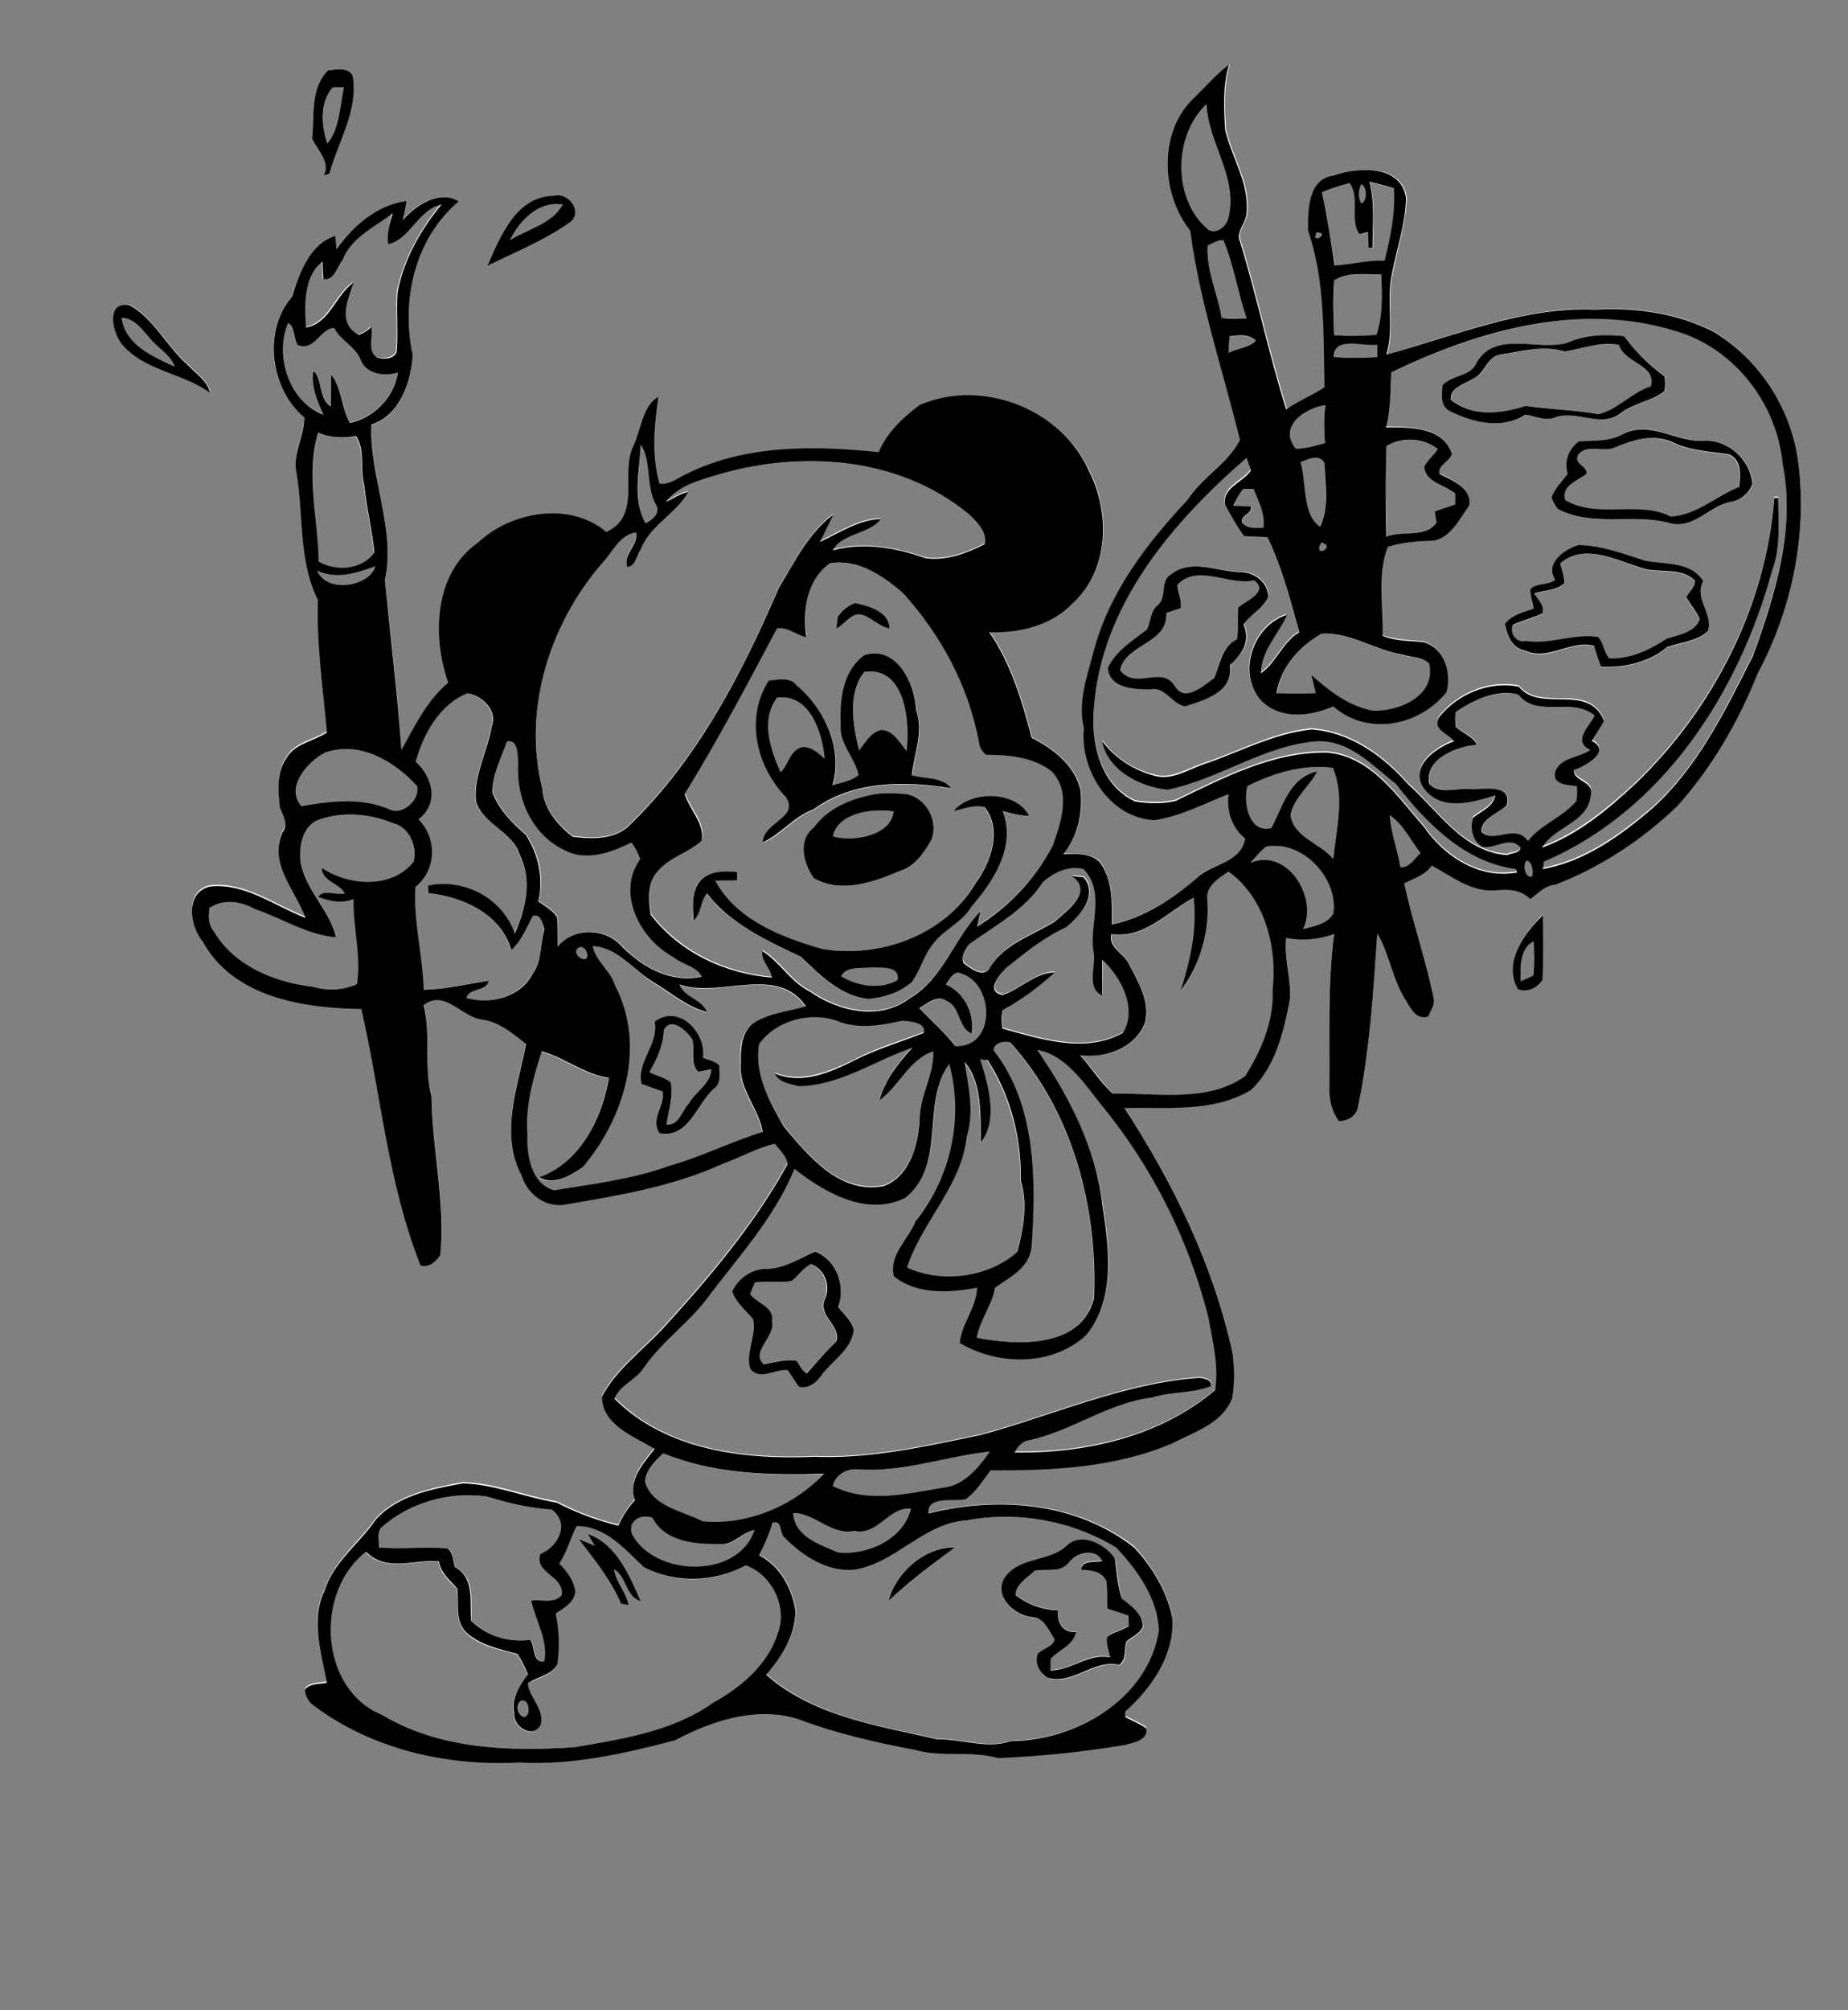
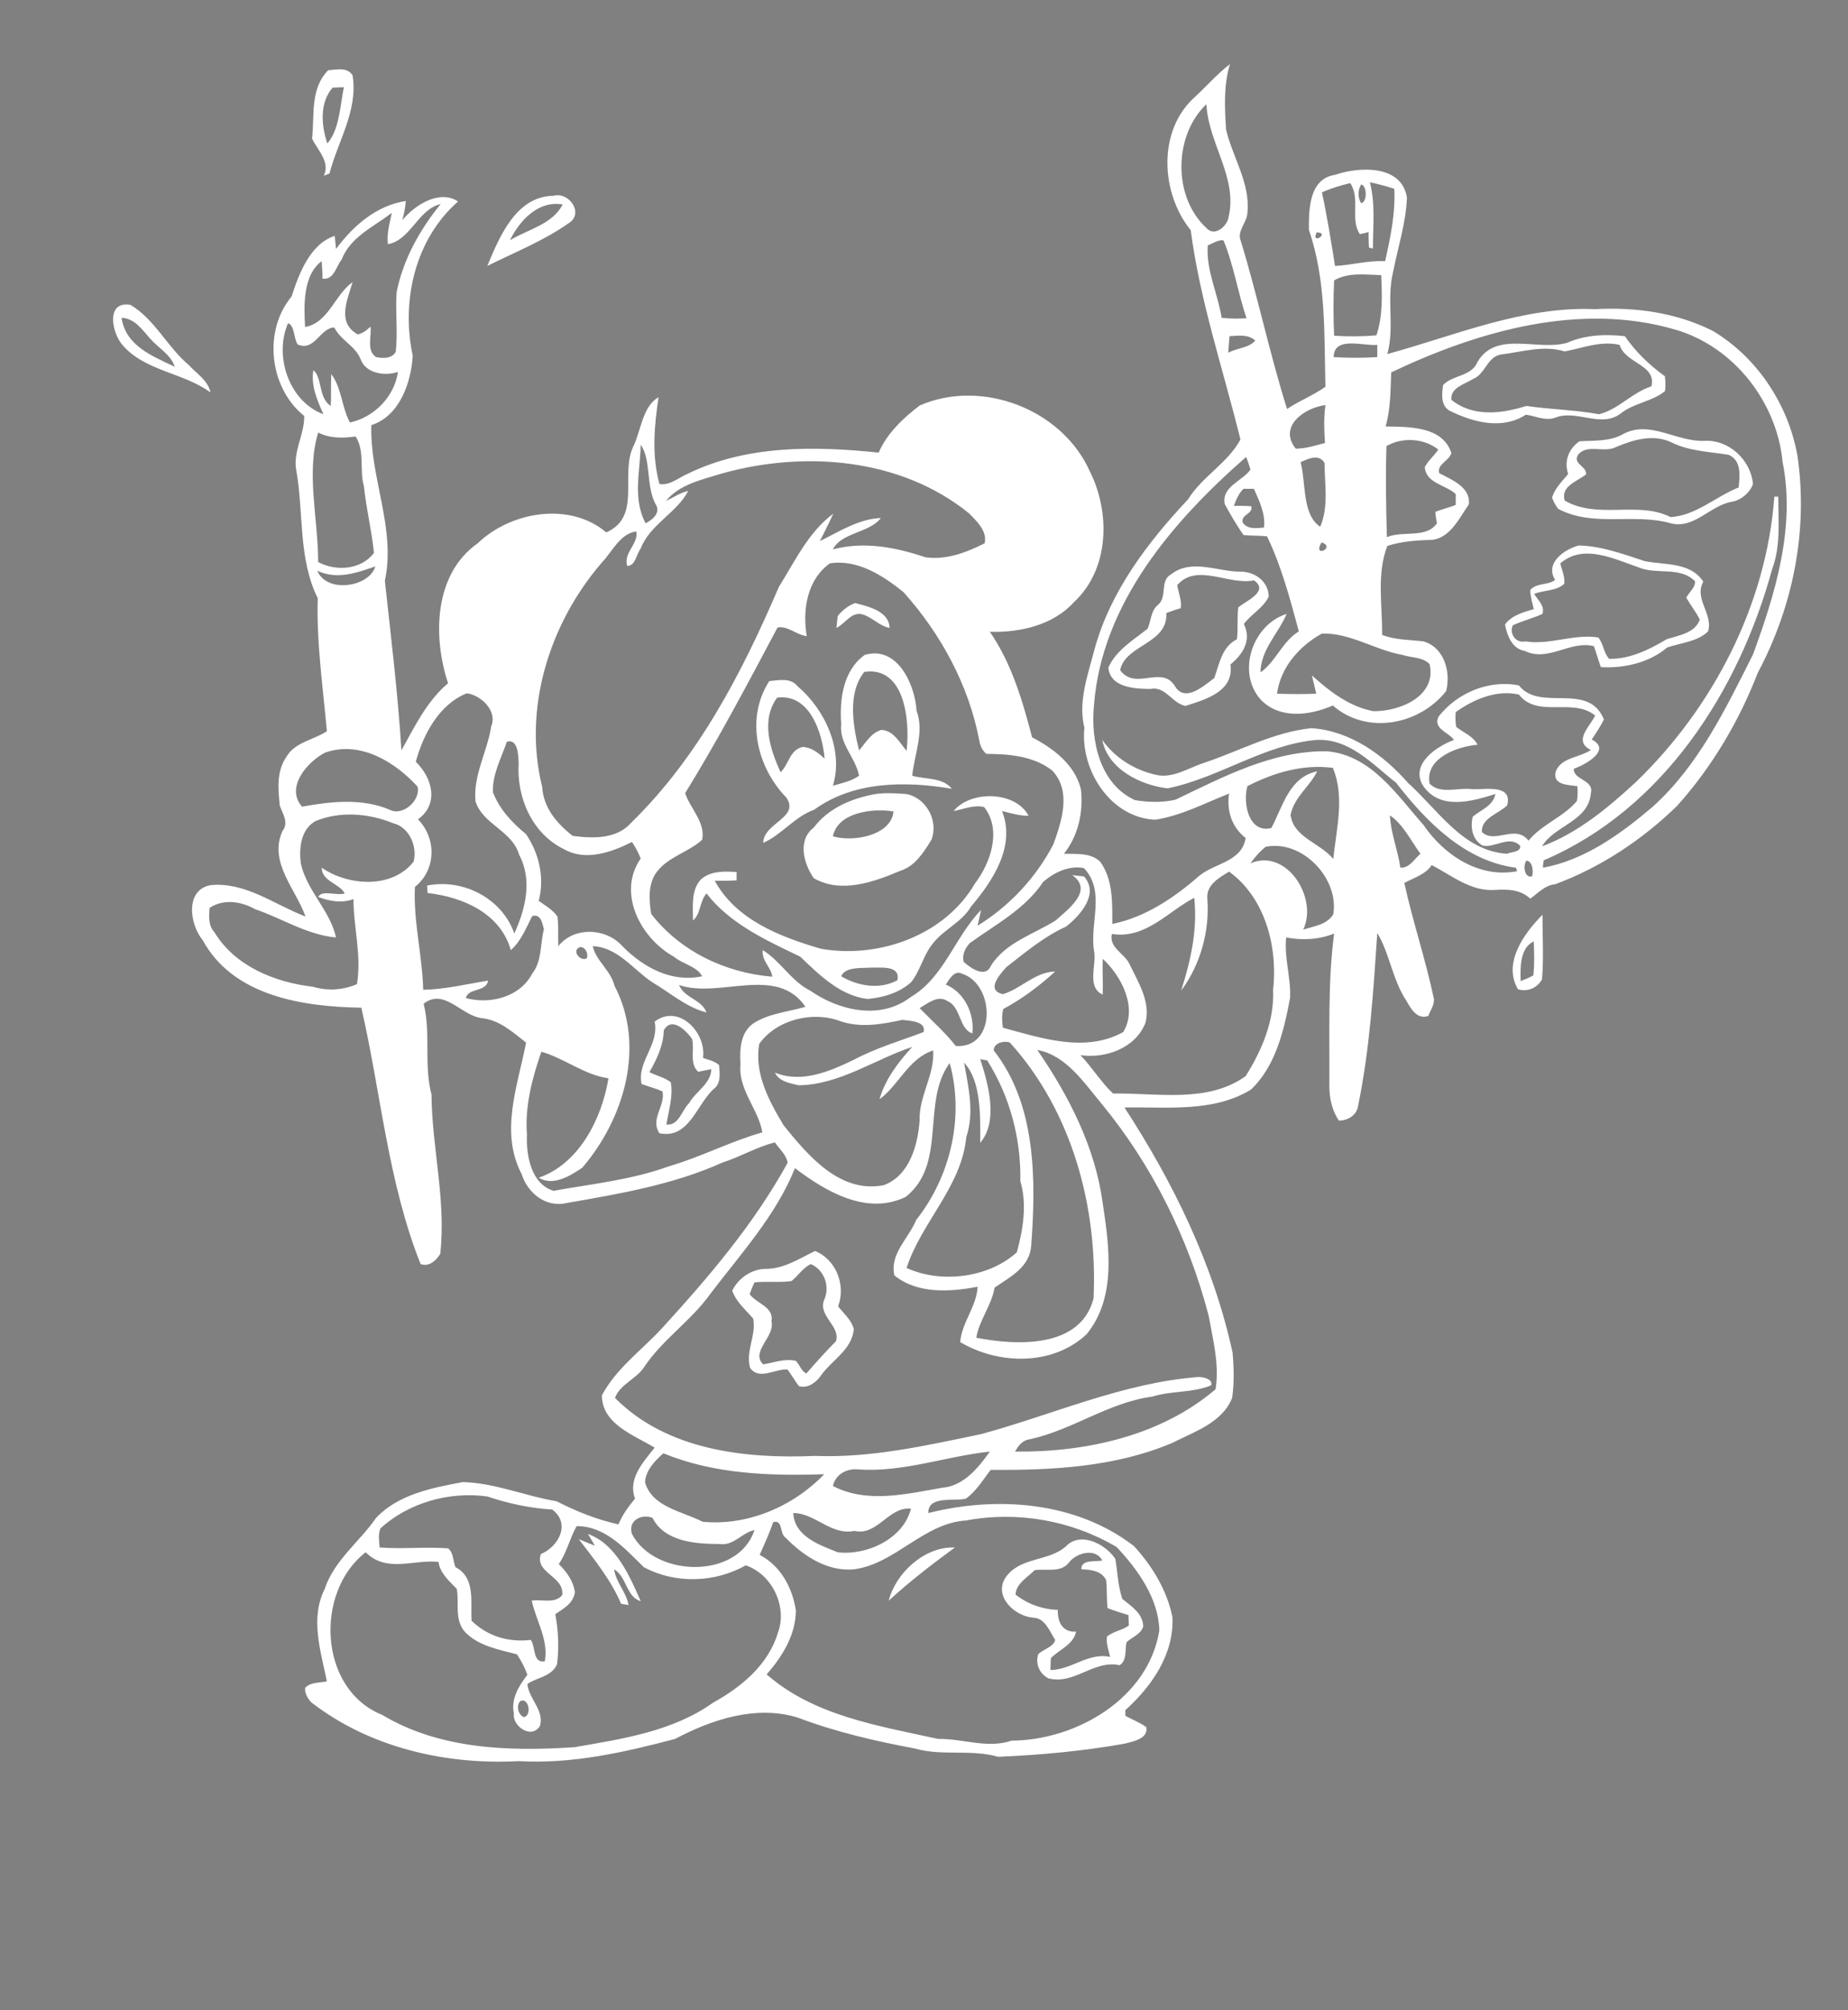
<svg xmlns="http://www.w3.org/2000/svg" version="1.2" baseProfile="tiny" id="Layer_1" x="0px" y="0px" viewBox="0 0 424 461" overflow="scroll" xml:space="preserve">
  <rect x="0" y="0" width="424" height="461" fill="#808080" stroke="none" />
  <path fill="#FFFFFF" d="M119.3,390.2c2-1.2,2.8,3.3,0.9,3.6C118.9,393.3,118.4,391.3,119.3,390.2 M139.2,358.2  C139.8,358.8,139.8,358.8,139.2,358.2 M245.3,358.3c1.8-2.3,6.2-3.3,7.6-0.4c-1.6,0.3-4.9-0.3-4.8,2c2.2,0.1,4.6,0.3,5.7,2.5  c0.2,2.1,0.1,4.3,0.3,6.4c1.5,0.6,3.2,1.1,4.8,1.6c0,0.6,0.1,1.8,0.1,2.4c-1.5,1.1-3.5,1.3-5,2.5c-0.3,1.6,0.4,3.2,0.7,4.7  c-5-1.1-8.9,3-13.7,3c0-0.7,0.1-2,0.1-2.7c2-2.1,5.1-3,5.8-6.1c-3.1,0.2-4.3-2.2-4.2-5c-3.5-0.1-6.9-1.3-9.7-3.5  c0.1-2.5,2.8-4,4.4-5.6C240.1,359.7,243.4,360.8,245.3,358.3 M136.9,354.9c0.1,0.1,0.3,0.3,0.4,0.4C137.2,355.2,137,355,136.9,354.9   M136.4,354.5c0.1,0.1,0.4,0.3,0.5,0.4C136.8,354.8,136.5,354.6,136.4,354.5 M134.9,351.8c0.4,0.7,1.2,2,1.6,2.7  c-1.2-0.5-2.5-1-3.7-1.5c3.6,4.7,7.4,9.4,9.7,14.8c0.4,0.1,1.2,0.2,1.7,0.3c-0.5-3-2.9-5.2-3.3-8.2c2.9,1.7,2.8,6.4,6.1,7.3  C144.4,361.3,141.3,354.1,134.9,351.8 M132.3,350c6.6,0,11,5.1,15.4,9.4c7.2,3.9,16.3,3.6,23.4-0.4c6,2,9.6,9.4,7.4,15.4  c-2.2,7.4-8.4,12.5-14.9,16.1c-9.3,6.6-20.8,8.3-31.8,10.2c-15,1-30.9,0.5-44.1-7.4C73,387.4,72.2,365,83.9,356  c4.8,4.8,11,1.6,16.7,2.2c0.4,2.7,2.5,4.4,4.2,6.2c0.6,3.3-0.6,7.1,1.9,9.9c3.1,3.2,7.7,4,11.9,5.1c1,1.5,1.8,3,2.4,4.7  c-2,2.6-3.8,5.5-3.1,8.9c-0.4,2.9,4.1,6,6,2.8c1-3.6-2.6-6.2-2.9-9.6c2.1-1.5,5.5-1.6,6.8-4.5c0.5-3.8,0.3-7.8-0.4-11.5  c1.9-1.3,4.2-2.5,4.5-5.1c-0.4-2.6-1.9-4.6-3.7-6.4C130.1,356,130.7,352.8,132.3,350 M203.9,367.1c4.8-4.4,10-8.4,15.2-12.2  C212.1,354.6,205.5,360.8,203.9,367.1 M244.6,354.6c-4,3.6-10.6,2.4-13.9,7.2c-2.8,4.3,2.1,8.9,6.4,9.2c2.7,0.1,3.7,3.1,5,5.1  c-0.4,1.7-2.8,2.1-3.9,3.3c-0.7,2.2,0.3,4.4,2.3,5.5c6,1.6,10.4-4.3,16.4-3c1.8-1.2,1.1-3.6,1.6-5.3c1.3-1.2,3.3-1.8,3.8-3.6  c-0.1-3-2.7-4.6-4.8-6.3c-1-3-1.1-6.2-1.6-9.2C253.5,354,247.9,351.2,244.6,354.6 M221.7,348.7c11.8-2.2,24.2,0,34.5,6.1  c4.9,5.2,9.6,11.8,9.8,19.1c-2.5,15.6-19,25.2-33.9,25.3c-5.6,1.9-11.2-0.5-16.9-0.4c-13.6-3-28.5-5.3-39.3-14.8  c3.6-4.1,6.7-9.1,6.7-14.7c-0.8-5.2-3.5-10.2-8.3-12.7c1.1-2.5,2.2-4.9,3.1-7.5c2.3-0.7,1.4,2.7,2.9,3.6c4.1,4.2,9.6,7.8,15.7,7.2  C205.5,358.6,211.9,349.3,221.7,348.7 M145,351.8c-1-3,2.1-4.7,4.7-3.7c2.8,5.5,9.9,6,15.4,6c3.2,0.5,5.1-2.6,8-3.2  C169.4,362.3,150.2,361.8,145,351.8 M196,351.1c5.4,1.2,7.8-5.6,13-5.1c-1.7,6.9-10.1,10.8-16.8,10c-4.2-1.7-9.9-3.6-10.2-9  C187,347,190.7,352.2,196,351.1 M87.3,350.5c6.5-5.9,15.8-8.5,24.5-7.3c4.8,1.6,9.8,2.7,14.9,3c4.3,3.2,1.5,8.5-2.6,10.2  c-1.5,4.4,5.4,5,4.9,9.4c-1.7,2.1-4.7,0.9-7,1.3c1,4.6,3.9,9,3,13.9c-2.8,0.5-2.1-3.3-3.2-4.9c-5.1,0.6-9.9-0.8-13.6-4.4  c-0.3-4.3,1-9.8-3.7-12.3c-0.6-1.4-0.4-3.3-1.7-4.3c-5.2-0.4-10.5,0.2-15.7-0.2C87,353.4,86.7,351.9,87.3,350.5 M197,337  c10.2,0.7,20-3,30.1-4.1c-2.6,3.7-6,7.9-10.9,8.3c-8.2,1.4-17.2,3.7-25.1-0.4C191.7,338.1,194.3,336.7,197,337 M152.2,333.3  c11.7,4.8,24.4,5.2,36.9,4.8c-7.1,7.4-17.6,11.9-27.9,10.9c-4.6-2.4-11.5-3.3-13.2-9C148.1,337.2,150.3,335,152.2,333.3   M181.6,293.8c1.5-1.2,2.6-3,4.4-3.9c3.1,1.3,4.5,5.1,3.1,8.2c-1.5,3.7,3.8,6,2.7,9.5c-2.4,2.4-4.6,4.9-6.8,7.4  c-1.2-0.6-1.5-2-2.4-2.9c-2.5-0.6-5,0.4-7.5,0.8c-3-3,2.8-6.3,1.9-9.9c0.6-3.3-3.4-4-5-6.2c0.3-0.9,0.7-1.8,1.1-2.7  C176,293.8,178.8,294.2,181.6,293.8 M224.9,242.9c0.4,0.1,1.2,0.2,1.6,0.3c5.2,8.2,7.8,18,7.6,27.7c1.6,5.3,0.6,11.2-0.8,16.3  c-6.5,5.9-17.4,7.2-25.3,3.6c3.4-10.5,12.6-18.6,13.7-30c1.9-5.7,0.5-11.4-0.5-17.1c4,4.3,3.7,12.4,3.7,18.4  C229.1,257.1,226.8,248.8,224.9,242.9 M176,291c-3.4-0.1-6.6,2.1-8,5c0.9,2.6,3.1,4.4,4.8,6.4c0.8,3.7-1.8,7.5-0.7,11.3  c2.1,3,5.8,0.1,8.6,0.4c0.9,1.2,1.7,2.6,2.6,3.8c2.1,0.6,4-0.9,5.1-2.5c2.5-3.5,7-5.8,7.5-10.5c-0.5-2.2-2.3-3.6-3.6-5.3  c1.8-4.8-0.4-10.7-5.3-12.7C183.5,288.6,180,290.9,176,291 M238,240.8c6.6,1.2,10.7,7.5,14.8,12.4c11.6,14.1,19.9,30.9,24.5,48.5  c1,5.6,2.5,11.2,1.6,16.9c-12.5,10.7-29.8,14.5-46,14.3c0.7-1.3,1.7-2.6,3.3-2.8c9.8-2.1,18.2-8.5,28.2-9.8  c4.4-1.4,9.2-0.8,13.5-2.6c0.4-1.5-1.9-1.9-2.9-1.9c-17.3,1.3-33.3,8.6-49.9,13.1c-12.5,2.6-25.2,5.5-38.1,5  c-16,0.7-34-1.3-45.9-13.3c1.2-3.2,4.9-4.3,6.7-7.1c4.2-6.3,10.8-10.6,15.2-16.8c7-9.2,15-17.9,19.4-28.8  c7.1,5.4,16.5,10.9,25.4,6.6c9.6-7.6,3.5-21.8,10.1-30.7c3.4,12.4,0.2,26-7.7,36c-1.7,4.2-6.1,7.7-5,12.7c5.3,4.3,12.8,3.8,19.1,2.6  c-0.2,4.5-3.6,8.1-4,12.7c8.8,5.2,21.2,5.5,29-1.8c6.9-8.4,5.2-20.2,3.7-30.1C251.3,263.2,245.3,251.4,238,240.8 M228,240.9  c0-1.7,2.3-2.3,3.7-1.8c14.3,15.8,20.2,37.8,19.2,58.7c-3,11.5-17.6,10.8-26.9,9c0.6-3.9,3.5-7.4,4.2-11.5c3.6-2.5,8-4.6,8.4-9.6  C237.7,270.6,237.8,253.4,228,240.9 M152.3,236.3c1.8-3.3,5.2,0.1,6.5,2c0.6,2.5-0.7,5.6,1.4,7.5c1-0.2,2-0.4,3-0.6  c-0.1,3.4-3.6,5.1-5.1,7.8c-1.7,1.6-2.3,5.2-5.2,4.9c0.5-3.2,1.6-6.5,1-9.7c-1.4-1.1-3.3-1.5-4.9-2.3  C150.7,242.9,152.2,239.8,152.3,236.3 M174.2,239.4c4-5.6,12.3-7.6,18.6-5.2c4.7,1.6,9.6,0.7,14.2-0.3c1.7,0.2,5.6,0.3,4.9,2.8  c-5.3,2-10.8,3.6-15.9,6.3c-5.6,2.7-12,5.5-18.2,3c1,2.1,3.5,2.4,5.4,2.9c9.4-0.1,17.4-5.9,26.1-8.8c-3.2,3.5-6.2,7.4-7.5,12  c4.4-3.2,6.6-9.3,12.3-11.2c0.4,5.6-3.3,10.5-3.1,16c-0.4,5.7-2.3,12.7-8.2,14.9c-10.1,2-17.4-6.8-23-13.7  C176.5,252.6,173,246.2,174.2,239.4 M217,225.8c0.8-1.2,2-3.4,3.7-2.5c7.6,2.4,8,17.2-1.4,16.6c-2.5-3.2-5.6-5.9-8.3-8.7  c1.9-1.1,4.2-3.1,6.4-1.6c3.1,1.3,2.6,6.4,5.7,7.4C223.6,232.5,221.3,227.6,217,225.8 M193,223.9c1-2.3,4.8-1.8,7-2  c2.1,0.1,6.6-0.6,5.9,2.9C201.9,227,196.9,226.2,193,223.9 M150.2,234.3c1.1,5.3-4.1,9.2-3,14.3c1.6,0.6,3.2,1,4.8,1.7  c0.7,3.4-2.9,6.3-0.7,9.6c6.8,1.4,8.5-6.6,12.5-10.2c1.7-1.3,1.3-3.6,1.2-5.4c-1-1-2.5-1.2-3.7-1.7  C162.1,236.8,155.7,230.1,150.2,234.3 M136,217c5.7,0.2,9.3,5.4,13.7,8.3c4.1,2.4,7.7,5.7,12.4,6.9c-1.1-3-5.1-3.3-6.3-6.3  c9.2,3.2,22.4-4.7,29,5c-4.1,1.2-8.5,1.5-12.1,3.9c-2.9,2.2-3,6-2.8,9.3c-0.6,5.8,4.2,10.4,5,15.6c-7.4,2.1-14.2,5.7-21.5,7.8  c-8.5,3.1-17.5,4-26.4,5.6c-5.2-1.6-6.3-8.2-6.1-12.9c-0.5-6.5,1.2-12.9,3.3-19c5.3,1.5,9.8,5.3,15.4,6.1c-1.5,9.2-6.7,19.6-16,22.8  c3.3,2,7.2-0.4,10-2.3c9.6-11.2,14.6-27.9,7.4-41.7C140.1,222.5,136.7,220.3,136,217 M133.1,217.2c1.2-0.1,2,1.6,1.5,2.6  C133.1,220.6,131,217.9,133.1,217.2 M348.9,225c-0.1-3.1-0.2-7.6,3-9.1c0.1,2.6,0.2,5.2-0.1,7.8C350.9,224.2,349.9,224.6,348.9,225   M277,206c-0.2-3.1,2.7-4.7,5-6.1c8.3,6,11.2,17.3,10.1,27.1c0.3,7.2-2.6,13.9-6.3,19.8c-8.8,6.3-20.3,3.8-30.4,4  c-2.8-2.6-4.8-6-7.5-8.8c5.8,0.8,12.6-1.6,14.9-7.4c1.3-4.8-1.7-9.4-3.7-13.6c-1.2-2.4-4.7-3.7-4-6.8c7.8,1.2,12.9-5.2,18.9-8.3  c0.8,7.3-0.8,14.4-3,21.3C275.4,221.3,277.6,213.5,277,206 M239.3,202.3c2.5-2.2,6-3.9,9.4-3.2c5,5.3,1.3,12.5,2.3,18.9  c0.7,3.2-1.8,8.4,2,10.1c0.1-2.7-0.1-5.5,0-8.2c4.3,3.9,8.1,11.3,4.7,16.8c-8.7,4.8-18.7,1.4-27.6-1c-0.2-1.4-0.3-2.9,0.1-4.3  c4.3-2.3,8.3-5.3,11.9-8.6c-4.6,0.1-7.9,4-12,5.2c-4-0.9-0.7-4.5,0.8-6.2c4.4-3.4,8.6-7,13.7-9.3c3.2-2.5,7.7-7.5,4.1-11.5  c-0.7-0.1-2-0.2-2.7-0.3c5,3.5-0.9,7.8-3.8,10.4c-5.1,3.2-11.4,5-14.8,10.3c-1.3,3.1-4.7,0.6-6.3-0.8c-0.4-1.6,0.3-3.1,1.4-4.3  C228.3,212.1,235.2,208.5,239.3,202.3 M350.2,197.4c1.4,0,1.7,2.5,1.3,3.6C349.7,201.4,349.4,198.5,350.2,197.4 M290.4,194.2  c8.4-1.7,16.9,7.3,15.5,15.5c-1.5,2.4-4.4,2.7-6.9,3.5c3.5-7.2-3.8-18.8-12.1-15.2C287.9,196.6,289,195.3,290.4,194.2 M318.9,187  c3,2,4.8,5.8,7,8.8c-1.4,1.2-2.5,3.3-4.6,3.2C320.7,194.9,319.1,191.1,318.9,187 M72.4,188.3c5.6-2.3,12.2-1.8,17.8,0.5  c3.7,0.9,5.6,5.3,4.7,8.8c-4.9,6.3-15,5.6-21.1,1.4c0.1,3.2,4.1,3.6,5.3,5.9c-1.9,0.6-5.2-0.9-6.1,0.8c2.6,1,5.4,1.5,8.1,0.5  c0,6.5,1.9,12.9,0.8,19.5c-3.2,1.4-6.8,1.6-10.1,0.6c-8.7-1-17.9-4.7-22.6-12.5c-1.4-1.5-1.3-3.6-1.1-5.6c3.2-2.1,7.2-1.5,10.4,0.3  c6.2,2.1,11.9,5.9,18.6,6.5c-1.4-6.3-6.8-10.8-8.1-17.1C68.6,194.5,69,190.2,72.4,188.3 M191.1,191.8c1.1-5.5,9.1-6.5,13.9-5.7  C204.5,191.6,195.8,193.2,191.1,191.8 M180.2,178.2C180.8,178.8,180.8,178.8,180.2,178.2 M286.2,180.3c6-3.1,12.8-5.1,19.6-4.2  c2.8,6.6,0.8,14.1,0.1,20.9c-3-3.7-9.1-4.9-9.8-10.1c0.8-4.1,4.5-6.6,6.1-10c-6.4,1.3-7.9,8.1-10.5,13  C286.5,191.2,285.1,184.2,286.2,180.3 M74.6,172.6c8-2.8,16,2.1,21.2,7.8c0.8,3.1-3.4,6.9-6.4,5.3c-6.4-2.7-13.5-1.9-20.1-0.7  C65.4,180.6,70.5,174.7,74.6,172.6 M116.3,170.1c2.6-0.7,2.6,3.2,2.7,4.9c-0.5,7.8,3,16.1,10.3,19.7c5,2.9,10.9,0.8,15.7-1.6  c0.8,1.2,1.5,2.5,2,3.8c-5.5,7.9,0,18.3,7.6,22.5c2,1.7,5.3,2.2,6.5,4.5c-7,1.5-13.4-2-18.2-6.8c-3.7-4.3-11.2-4.7-14.8-0.1  c-0.1-2.3,0.1-4.5-0.2-6.8c-1.1-1.6-2.8-2.5-4.3-3.6c1.4-5.3,0.1-10.8-2.9-15.3c-3.2-2.6-6.1-5.7-7.6-9.6  C112.9,177.7,115,173.9,116.3,170.1 M178.3,160c7.5-1,10.4,8.1,10.9,14c-1.4-1.3-3-2.6-5-2.7c-3,0.6-3.2,4-5.1,5.8  C176.7,171.9,174.5,165.2,178.3,160 M334,163.3c4.1-2.9,9.4-5.2,14.5-4c4.3,5.5,12.3,0.6,17.5,4.8c-1.3,2.6-5.1,5.9-1,7.9  c-2.6,1.8-7,1.7-8.1,5.1c-0.6,3,3,2.9,5,3.2c0.1,1.1,0.1,2.3-0.1,3.4c-3.1,3.7-8,5.3-11.1,9.1c-3-3.9-7.8,0.9-10.7-2  c-0.2-3.2,3.9-4.2,5.8-6.1c1.3-4.9-5-3.6-7.9-3.7c-3.2-0.5-7.5,1.3-9.9-1.3c-1.1-5.8,6.3-8.5,11-8.9c-1-2-3.3-2.8-4.9-4.1  C333.9,165.5,333.9,164.4,334,163.3 M95.4,174.7c1.7-6.3,5.4-13.2,11.7-15.7c3.2,0.4,7.1,4,5.6,7.6c-0.9,5.8-4.2,11.3-3.6,17.2  c1.7,5.3,8.4,6.7,10,12.2c3.1,5.8,1.5,12.4-1.1,18.1c-2.7-7.9-11.6-12.7-20-11c0,0.4,0.1,1.3,0.1,1.7c8,0.9,16.7,4.6,19.1,13.1  c2.4-2.1,3.5-5.1,4.9-7.8c2-0.6,2.3,1.6,2.7,3c-0.9,3.4-0.4,7.3-2.7,10.2c-2.8,5.4-9.7,7.1-15.2,5.6c0.5-2.4,4.6-1.3,5.1-4  c-5,0.8-9.9,2-14.9,2.1c-0.2-7.9-2.3-15.8-1.9-23.6c4.9-3.9,5-11.1,0.7-15.5C100.8,184.4,99.2,178.4,95.4,174.7 M198.3,154.1  c9.4-1.4,10.5,11.4,9.7,18.1c-1.6-1.9-3-4.7-5.8-4.8c-2.4,0.7-3.6,3-5.1,4.7C195.7,166.4,194.4,159,198.3,154.1 M303.3,145.3  c6.5-0.2,12.2,3.8,18.5,4.9c2,0.7,4.5,0.4,6.2,2.1c1.7,7.4-6.9,10.9-12.9,10.8c-5.5-1-10.1-4.6-14.1-8.2c0.3,1.4,0.7,2.8,1,4.2  c-3,0.1-6,0.1-9,0C293.8,153,298.2,148.1,303.3,145.3 M270.1,134.2c4.5-5.2,11.8,0.1,17.6-1.1c3.6,2.5-1.8,4.7-3.6,6.2  c-0.3,2.4,0,4.9-0.3,7.3c-3.5,1.8-4,5.6-5.2,8.9c-2.4,1.8-6.7,5.7-9,1.9c-3-5-9.1,1.1-12.6-3.7c1.2-5.9,11-6,10.6-13.1  c1.1-0.4,2.1-0.8,3.3-1.1C271.2,137.8,270.4,136,270.1,134.2 M72.8,130.9c4.5,2.1,9,0.5,13.3-1C84.8,134.6,75,136.2,72.8,130.9   M218.8,186c2.3-0.4,4.6-1.5,7-0.9c4.1,5.2,1.5,12.8-2.1,17.5c-6.9,11.9-22,17.3-35.3,15c-9.3-2.7-19.5-6.6-24.4-15.6  c1.7,0,3.3,0,5-0.1c0-0.5,0-1.4,0-1.9c-2.8-0.2-6-0.3-8.2,1.7c-2.3,2.5-1.8,6.2-1.8,9.4c1.8-1.5,1.5-4.4,3.1-6.2  c5.4,7,13.8,10.8,21.5,14.5c4.4,4.2,9.1,8.9,15.4,9.7c3.6-0.3,7.4-1.4,10.1-3.9c2.1-2.7,2.8-6.3,5-8.9c2.5-3.2,6.6-4.8,8.7-8.4  c5-5.9,10.3-13.9,7.1-21.9c2,0.5,4,1.1,6.1,1.1C233,181.4,222.7,181.2,218.8,186 M199.4,182.4c-4.9,1.1-9.6,3.3-12.7,7.4  c-3.8,2.9-2.3,8.3,0,11.6c6.3,3.6,13.7,0.9,19.9-1.7c3.4-1.1,5.3-4.2,7.1-7.1c1.7-4.3-1.2-9.7-5.8-10.5  C205,181.9,202.1,181.7,199.4,182.4 M198.4,150.2c-5,3.6-5.8,10.2-5.4,15.9c-0.5,4.5,3.3,7.6,4.1,11.8c-1.8,1.3-4,1.7-6,2.3  c2.5-8.2-1.8-17.5-8.2-22.9c-1.5-1.9-4.3-1.3-6.4-1.1c-5.5,8.5-2.9,19.7,3.9,26.7c3.2,4.6-5.2,5.8-5.3,10.4c4.2-1.8,7.2-6,11.7-7.6  c9.1-6.6,21-6.6,31.6-4.8c-2.2-2.7-6.1-2.1-9.1-3c0.5-5,2.8-10,1-14.9C209.9,156.8,205.8,148,198.4,150.2 M196.2,138.3  c-1.6,0.6-3,1.7-4,3c-0.1,0.7-0.2,2-0.3,2.7c2-0.9,3.4-3.8,6-3.1c2.3,0.7,3.9,2.7,6.2,3.1C204,140.2,199.3,139.1,196.2,138.3   M190.4,129.2c6.3-1,12.2,2.8,16.9,6.6c8.6,9.6,15,21.4,17.4,34.1c0.2,1.2,0.7,2.2,1.6,3c5.2,0,10.9,0.5,15.1,3.8  c4.5,4.7,2.2,11.6,0.3,16.9c-4,7.7-10.1,14.2-17.4,18.7c0.3-1.2,0.5-2.4,0.8-3.6c-6,6.1-8.5,15.5-16.2,20c-6.9,5.3-16.4,3.1-23-1.5  c-4.4-2.2-6.8-6.8-10.9-9.3c-0.3,2.4,1.9,3.9,2.2,6.1c-10.8-0.9-21.1-5.8-27.8-14.4c-0.5-3.3-0.8-7.1,1.5-9.9  c2.7-3.3,7.1-4.3,10.2-7.1c0.8-4-2.7-7.1-3.9-10.7c7.6-12.3,14.4-25.2,21.2-38c2.4-0.4,4.3,1.7,6.7,2  C184.1,140,185.1,133,190.4,129.2 M358,129.2c5.3-4.6,12.3-1,17.9,0.9c4.2,1.8,9.5-0.3,13,3.2c0.1,1.5-1.4,2.5-2,3.8  c1,1.7,2.2,3.2,3.1,5c-1.1,3.1-4.8,3.6-7.6,4.5c-4,2.4-8.5,4.6-13.2,4.5c-1.3-1.4-1.3-3.5-2.5-4.9c-5.6-0.9-11.1,1.8-16.7,0.9  c-2.2,0.5-3.8-1.8-2.9-3.7c2.2-1,4.6-1.6,6.8-2.6c0.6-1.9-1.1-3.2-1.9-4.6c2.3-0.9,5-0.6,6.9-2.3C359.1,132.2,358.3,130.7,358,129.2   M303.2,124.4C306.7,125.5,301,128.2,303.2,124.4 M285.3,112.1c0.6,0,1.8,0,2.4,0c1.2,2.8,2.7,5.7,2.3,8.9c-1.7,0.1-3.8,0.5-4.9-1.2  c-0.4-1.9,2.4-1.8,2-3.7c-1.4-0.1-2.7-0.1-4-0.1C283.6,114.6,284.2,113.2,285.3,112.1 M165.6,108.6c18.9-5.3,41-3.6,56.7,9.1  c1.8,1.8,4.3,4.2,3.6,6.9c-4.1,2.1-8.9,3.9-13.6,3.2c-6.8-2.3-14.1-3.7-21.2-1.8c1.9-3.9,8.5-3.8,11-7.2c-5.1,0.2-9.5,3.1-14,5.3  c1.1-2.1,2.1-4.2,3.1-6.3c-5.7,4.2-8.8,10.9-12.5,16.8c-8.4,19.6-18.5,39.1-33.9,54.1c-3.3,3.8-8.9,3.6-13.4,3  c-3.6-2.8-6.7-6.4-7-11.2c-4.5-18.1,1.7-37.6,13.7-51.5c2.4-2.5,4.2-6.7,7.9-7.1c0.5,2.9-3,4.8-2.1,7.9c1.9,0,2.1-2.7,3.1-4  c2.1-5.5,8.3-8.2,10.9-13.2c-1.9,0.4-3.4,1.5-5.1,2.3C155.8,111.1,161.1,110,165.6,108.6 M298.4,106c1.7-0.8,4.3-2,5.5,0.2  c0,4.8,1,10-1,14.6C298.7,118,299.7,110.8,298.4,106 M147,102c2.4,3.3,1.2,9.5,3.4,13.6c1.3,1.9-0.6,3.6-2.3,4.4  C145.1,114.2,146.9,108.1,147,102 M318.1,102.3c3.7-2.1,8.6-1.8,11.9,0.8c-0.9,1.4-2.3,2.5-3.1,4c0.2,3.7,4.8,4.1,7.1,6.2  c0,0.6,0,1.9,0,2.5c-1.5,0.6-3.2,1-4.7,1.6c0.1,0.9,0.2,1.7,0.4,2.6c-2.5,3.6-7.8,1.6-11.5,3.2C318,116.1,317.9,109.2,318.1,102.3   M370.6,102.6c4-1.7,8.7-3.2,13-1.1c4.1,2,8.7,2.1,13,2.8c3,1.3,2.6,4.8,2.3,7.5c-5.3,2.1-9.7,6.4-15.6,6.8  c-7.4-3.8-16.7,0.6-24.3-3.8c-1-3.3,2.9-4.4,4.9-6c0.2-1.9-3-2.3-1.9-4.4C364,101.7,367.9,103.9,370.6,102.6 M73,99.2  c2.8,1.4,5.7,1.3,8.6,0.9c2.2,3.5,0.8,7.7,1.9,11.4c0.5,5.1,1.8,10.2,2.3,15.3c-2.9,3.9-8.7,4.3-12.8,2.1C73,119,70.2,108.5,73,99.2   M297.3,102.9c-4.1-5.1,2-9.4,6.8-10c-0.4,2.9-0.3,5.8-0.1,8.7C301.7,102.2,299.5,102.9,297.3,102.9 M359,80.6  c4.2-0.8,8.3-2.5,12.6-1.5c1.3,4.3,8.5,4.5,7.3,9.5c-4.4,1.4-7.6,5.3-12,6.4c-5.5-1-11.2-1.1-16.7-1.9c-5.7,1.8-12.2,2.6-17.2-1.4  c-0.3-2.8,3.1-3.6,5-4.8c2.8-1.1,3.2-5.1,6.4-5.6C349.3,80.7,354.2,79.1,359,80.6 M306,81.9c0-4.9,6.8-2.5,10-2.8c0,0.7,0,2.1,0,2.8  C312.7,82.1,309.3,82.1,306,81.9 M282.1,77.1c2-0.1,4.3-0.5,5.9,1c-1.4,1.7-4.2,1.7-6.2,2.8C281.9,79.6,282,78.3,282.1,77.1   M66.1,74.1c1.6,0.7,1.2,3.4,2.2,4.9c3.9,1.7,5.1-3.8,8.4-3.9c1.4,2.9,4.8,4.2,6,7.2c1.2,3.4,5.6,4,8.6,3c-0.8,5.7-5.5,10.4-11,11.6  c-1.9-3.4-1.9-8-4.3-11.1c-0.1,2.4,0,4.9-0.1,7.3c-2.9-1.8-1.9-6.5-4-8.2c-0.6,3.6,0.9,6.9,2.3,10.1C66.3,92.1,62.8,81.6,66.1,74.1   M268.7,131.7c-2.7,1.5-0.8,5.2-3,7c-1.7,1.4-1.6,3.7-2.4,5.5c-3.3,2.6-7.2,4.9-9,8.9c0.4,4.6,6.1,4.9,9.7,4.9  c3.4-0.7,4.9,3.3,8,3.9c4.6-1.5,11.2-3.3,10.3-9.5c2.9-2.4,4.9-5.5,3.1-9.3c1.7-2.3,4.5-3.7,5.7-6.3c-0.1-3.4-3-5.6-6.3-5.7  C279.5,131.2,273.5,128,268.7,131.7 M356.8,133c-1.7,1.3-4.2,0.6-5.7,2.3c0,1.5,0.5,3,0.8,4.4c-2.4,0.7-5,1.4-6.6,3.5  c0.5,2.6,1.6,5.6,4.6,6.1c5.3,2.6,10.4-2.5,15.8-1.1c0.6,1.6,1,3.2,1.6,4.8c5.3,0.3,11.1-1,15.2-4.5c3.2-1.1,6.9-1.3,9.4-3.7  c1.2-4.1-3.3-7.4-1.1-11.4c-2.9-4.5-8.8-3.8-13.4-4.7c-4.9-1.6-10-3.5-15.2-3.6C358.9,126,354.4,129.1,356.8,133 M372.5,99.5  c-3.1,1.8-6.7,1.5-10.1,1.7c-2.5,1.7-3.6,4.6-2.6,7.5c-1.4,1.7-3,3.2-3.7,5.4c0.3,0.9,0.8,1.8,1.4,2.6c8.1,4.3,17.3,0.9,25.8,3.3  c5.4,1.4,9-4,13.9-4.9c2.2-0.3,4.3-2.1,5-4.1c-0.5-5.5-5.5-10.2-11.1-9.9C384.7,101.4,378.6,96.3,372.5,99.5 M359.6,78.6  c-6.7,2-16.3-2.9-20.6,4.4c-1.4,3.4-5.6,2.9-7.9,5.3c-0.3,2.1-0.6,4.9,1.7,6c5.4,2.6,11.9,4.3,17.3,0.8c2.2,0.3,4.4,1.5,6.7,0.7  c4.9-2,10.5,2.5,15.1-1c3-2.4,7.2-2.7,10.1-5.1c0.2-1.1,0.1-2.2,0-3.4c-3.6-2.6-6.7-5.6-9.2-9.2C368.3,76.6,363.7,76.8,359.6,78.6   M319.2,85.4c20-9.5,43.3-16.2,65.2-9.8c13.4,3.9,23.3,16.6,24.6,30.4c3,14.9-1.7,30.2-6.8,44.1c-6.3,12.5-12.5,25.5-23.1,35  c-7.3,6.2-15.6,12.2-25.1,13.9c0-0.4,0.1-1.3,0.2-1.7c27.4-11.7,44.8-38.9,52.4-66.8c2-5.3,1.4-11,1.4-16.6l-0.9,0  c-1.8,24.7-14,48.3-31.7,65.4c-6.4,5.9-13.3,11.7-21.6,14.8c2.8-4.8,10.7-5.7,11.2-12.2c0.8-3.1-4.1-3-3.9-5.6  c2.6-0.9,8.8-4.3,4.1-6.7c1-1.5,2-3,2.8-4.6c-3.6-8.8-14.6-1.6-19.5-7.8c-6.8-1.4-14.2,1.7-18.4,7.1c-1.5,2.8,2.4,3.7,3.5,5.4  c-4.1,1.5-10.1,5.6-7.1,10.5c3.9,5.7,11.2,3.6,16.6,1.9c-0.5,2.7-3.3,3.6-5.2,5.2c-0.6,2.5-0.1,5.2,2.2,6.6c2.9,0.7,6.2-2.5,8.7,0.1  c0.1,1.5-2,1.3-3,1.8c-10.1-0.6-15.8-10-22.7-16.2c-5.7-6.5-13.3-12-22.2-12.6c-8.8,0.9-16.6,5.3-24.8,8c-3.6,1.2-7.1,3.6-10.9,2.7  c-4.9-1.1-9.4-3.9-12.3-8c1.3,6.7,8.8,10.4,15,11.1c11.8-2.4,22-10,34.1-11.1c7.6-0.4,12.8,5.5,18.3,9.8c6.9,8.9,15.8,18,27.5,19.5  l0.3,0.8c-8.7,1.7-16.8-3.7-21.5-10.6c-6.1-6.9-12-16-22.1-16.9c-12.5-0.2-23.9,5.9-34.8,11.1c-3,0.7-6.3,0.6-9.3,0.1  c-8.1-3.7-10.2-13.7-9.4-21.8c1.8-23.3,18.1-42.2,34.9-56.9c0.4,0.9,0.7,1.9,1,2.9c-1.8,2.6-6.7,3.9-5.9,7.9  c1.3,2.4,2.7,4.8,4.3,7.1c1.8,0.2,3.6,0.1,5.4,0.3c3.3,6.8,5.3,14.4,7.3,21.8c-3.8,2.3-5.3,7-8.8,9.4c0.1-5.3,4.1-8.9,6-13.4  c-7.8,2.4-11.6,13.4-5.9,19.7c4.4,4.5,11.2,3.6,16.5,1.3c7.8,6.8,19.8,4.5,26-3.3c1.1-4.4-0.4-10-5.2-11.4c-3.2-0.4-6.5-0.3-9.5-1.5  c0.1-6.8-1.3-13.9,1.2-20.4c3.4-1.1,7-1.3,10.5-1.4c4.1-0.7,6-5,8.2-8.1c0.5-4-4-5.7-6.8-7.2c-0.6-2,2.4-2.9,2.8-4.6  c-2-6.2-9.8-6-15.1-6.1C319.1,93.8,319,89.6,319.2,85.4 M27.9,72.9c3,0.1,4.7,2.7,6.5,4.7c1.9,2.2,4.7,3.6,5.7,6.5  C35,81.7,28.8,79.3,27.9,72.9 M306.1,64.3c3.3-1.9,7.2-1.3,10.8-1.2c0.2,4.6,0.4,9.4-1.1,13.8c-3.2,0.3-6.5,0.3-9.7,0.1  C305.9,72.7,305.9,68.5,306.1,64.3 M277.1,56.3c1.2-0.5,2.3-1.3,3.6-1.2c2.4,5.8,3.3,12,5.3,17.9c-1.9,0.1-3.8,0.1-5.7-0.1  C279.4,67.3,276.7,62,277.1,56.3 M302.1,53.3C305.4,53.4,300.6,56.3,302.1,53.3 M301.2,50.2C301.8,50.8,301.8,50.8,301.2,50.2   M117,55.1c2.2-4.5,6.5-9.2,12.1-8.2C126.7,51.5,121.1,52.6,117,55.1 M89,56c5.2-0.9,6.9-8,12.1-9.2c-4.8,5.9-8.6,12.7-10.1,20.2  c-0.3,4.5,0.3,9.1-0.2,13.7c-0.9,1.6-3,1.5-4.5,1.2c-2.3-1.5-1-4.7-1.3-7c-0.8,0.8-1.7,1.5-2.9,1.8c-4.9-2.7-2.4-7.9-1.2-12  c-4.1,2.9-5.5,9.3-10.9,10.3c-0.3-5-0.5-11.9,3.8-15.1c0.1,1.3,0.2,2.7,0.2,4c2.6,0.4,3.1-2.8,4.4-4.4c2-5.2,7.4-7.5,11.5-10.7  C89.4,51.2,88.7,53.6,89,56 M312.3,42.3c1.4,0.3,1.4,4.1,0,4.3C311.5,45.4,311.5,43.6,312.3,42.3 M303.3,44.1  c2.1-0.9,4.3-1.6,6.5-2.1c2.4,3.6-0.1,8.3,2.2,11.7c0.5-0.1,1.5-0.3,2-0.5c0,1.2,0,2.4,0.1,3.6L315,57c0-5.1,0.6-10.2-0.7-15.2  c1.9,0.4,3.8,0.9,5.6,1.5c0.3,5.6-0.9,11.2-2.1,16.6c-3.9-0.2-7.7,0.9-11.5,1.1C305.4,55.3,304.5,49.7,303.3,44.1 M276.8,52.3  c-7.8-7.2-7.5-21.3,0-28.4c0.4,8.9,7.2,16.8,5.1,25.8C281.6,51.9,278.7,54.4,276.8,52.3 M76.3,20.1c0.6,0,2-0.1,2.6-0.1  c-0.9,4.3-1,9.7-3.8,12.9C73.7,28.7,73.3,23.6,76.3,20.1 M348.3,226.9c2.2,0.6,4.4-0.3,5.5-2.3c0.4-4.9,0.1-9.8,0.1-14.8  C349.7,214,344.7,220.9,348.3,226.9 M28,79c5.1,6.1,14,6.4,20.3,11c-0.6-2.8-3.2-4.3-5-6.3c-4.9-4.1-7.8-10.5-13.4-13.8  C24.2,69,25.7,76.3,28,79 M111.8,61c6.2-3.1,12.8-5.7,18.5-9.7c3.9-2.2,0.3-7.4-3.3-6.4C118.4,45,114.6,54.3,111.8,61 M75.3,16.1  c-4.2,4.3-3.1,10.3-3.7,15.7c1.3,2.7,4.2,5.3,2.7,8.5c0.3-0.1,1-0.4,1.3-0.5c1.9-7.4,6.6-14.5,5.3-22.5C79.7,15.3,77.2,16,75.3,16.1   M274.2,22.2c-8.7,7.7-7.9,22.1-1,30.6c2.1,16.2,7.5,32.1,11.4,48c-2.9,5.4-8.8,8.5-12,13.7c-9.3,9.9-17.9,21.2-21.5,34.5  c-1.5,5.8-3.8,11.9-2.3,17.9c-1,9.6,5.9,20.6,16.2,21.1c6-0.9,11.4-3.8,17-6c-0.6,3.9,0.6,7.7,3.8,10.2c-0.9,5.5-7.1,5.7-10.7,8.7  c-5.7,5-12.4,9.5-19.9,11c0-4.9,0.2-10.2-2.8-14.3c-2.2-2.1-5.5-1.7-8.3-1.8c3.3-4.1,4.5-9.6,3.9-14.8c-1.4-5.7-6.4-9.4-11.2-11.9  c-2.2-8.4-4.7-17-9.7-24.2c6.9,0.2,14.5-1.5,19.3-6.8c8.2-7.6,8.4-20.6,3.6-30.1C243.6,93.8,225.2,86.8,211,93  c-3.8,2.9-7.5,6.4-9.4,10.8c-14.6-1.5-30.3-1.8-43.9,4.9c-2.1,0.9-4,2.7-6.4,2.3c-1.8-6.6-1.2-13.3-0.2-19.9  c-3.7,2.1-4,7.6-5.8,11.3c-3.1,6.5,2,16.1-6.2,19.7c-8.4-7.1-21.9-4.8-29.5,2.5c-10.1,7.1-10.3,21.5-6.8,32.1  c-4.9,4.1-7.8,10.2-10.7,15.4c-0.8-13-2.4-26-3.8-38.9c2.6-12-3.5-23.8-3.1-35.7c6.5-2.1,9.1-9.7,9.5-15.9  c-2.7-12.6,0.5-26.7,10.4-35.4c-4.3-2.8-9.9,0.8-12.8,4.3c0.4-1.4,0.7-2.9,0.8-4.4c-6.7,1-12.1,5.7-16,11c-0.1-0.8-0.2-2.3-0.3-3  c-5.6,1.8-8.2,8.6-9.9,13.9c-6.6,7.9-5.1,21,2.9,27.4c0.1,4.2-2.7,8.3-1.8,12.6c1.7,9.7,0.4,20.1,4.9,29.2  c-0.3,10.3,1.2,20.4,2.1,30.5c-3,2-7.4,2.5-9.3,5.9c-2.3,3.3-1.9,7.5-1.5,11.2c0.7,1.9,2.1,3.9,0.6,5.8c-3.2,7.1,3,13.2,5.3,19.6  c-7.1-2.7-13.8-8-21.8-7.2c-5.9,1.1-4.8,9-1.8,12.6c7,12.9,23.1,15.3,36.4,15.5c4.5,19.5,6.1,40,13.6,58.8c2,0.7,3.5-0.8,4.5-2.3  c1.4-12.3-1.9-24.3-2-36.6c-1.8-6.8-0.1-14-1.8-20.8c4.7-3.7,8.6,2.7,13.3,3.3c4.1,0.4,7.1,3.2,10.2,5.6c-1.9,9.9-6.1,20.5-1,30.2  c1.4,4.4,5.6,7.7,10.3,6.6c12.1-2.1,24.5-4.2,35.8-9.3c4.1-1.3,7.9-3.6,12-4.6c1,1.5,2.7,2.9,2.9,4.7c-7.7,14-18.1,26.2-28.8,37.9  c-4.7,5.1-10.5,9.2-13.8,15.4c0,6.6,7.3,9.1,12.1,12c-2.6,3.3-6.2,7.1-4.5,11.7c-1.5,1.8-2.9,3.7-3.8,5.9c-5-1.1-9.7-3-14.2-5.3  c-7.2-1.2-14.1-4.2-21.5-4.4c-7,1.3-14.8,2.8-19.9,8.2c-3.8,5.5-9.6,9.7-11.8,16.3c-3.4,6.8-0.9,14.3,0.5,21.2  c-1.7,0.4-3.7,0.1-5,1.5c-0.1,1.3,0.6,2.4,1.4,3.3c13.4,10.4,30.9,14.4,47.6,13.5c12.2,0.7,24.2-2,35.9-5.1  c8.5-4.5,18.6-7.8,28.1-4.9c8.7,3.3,17.8,5.4,26.9,7.1c6.2,1.8,12.8,0.1,19.1,1.9c9.7-0.4,19.4-1.3,29-3c1.9-0.5,5.5-1.1,5-3.8  c-1.5-1.1-3.2-1.7-4.8-2.6c0-0.3,0-1,0-1.3c6-5.4,11.2-12.8,10.8-21.3c-1.2-6.1-4.6-11.7-8.8-16.3C247,344.4,228.9,343,213,347  c-0.1-4.1,5.9-2.6,8.6-3.3c2.4-1.7,3.9-4.3,5.7-6.6c14,0.1,28.5-0.6,41.7-6.2c5.1-2.6,11.4-4.6,13.7-10.3c0.5-3.4,0.4-7,0.1-10.4  c-4.4-20.2-13.6-39-24.8-56.2c9.7-0.2,20.3,1.2,29-4.1c5.7-5.4,7.6-13.6,9-21.1c0.2-4.6-1.4-9.2-0.9-13.8c3.7,0.7,7.5,0.5,11-0.9  c-1.5,11.3-1,23.2-1.1,34.9c0,2.8,0.6,5.7,2.2,8c2,0,4.1-1.2,4.4-3.4c2.7-13.1,3.5-26.4,4.4-39.6c2.7,4.3,3.5,10.7,6.6,15.4  c1.1,1.9,2.5,4.5,5.1,3.6c0.5-1.3,1.4-2.5,1.3-3.9c-1.9-9-4.9-17.9-6.8-26.6c2.2-1.2,4.8-1.9,6.3-4.1c4.6,2.4,9,6.1,14.5,5.7  c2.9-0.2,5.9-0.1,8.1,2c1.8-1.3,3.4-3.1,5.7-3.3c10.5-3.9,20-10.2,28-18c8-8.9,14.2-19.4,18.5-30.5c8.1-15.2,11.6-32.7,9.1-49.8  c-2.1-11.7-9.2-22.5-19.4-28.6c-8.3-4.2-17.8-5.5-27-5c-16.5-0.7-32,6-47.7,10.3c1.7-6.1-0.2-12.5,1.3-18.7c1.1-5.7,3-11.4,3.2-17.2  c-1.2-7.6-11-7.1-16.5-5.2c-6,0.9-6,8-6,12.6c4,11.6,3.5,23.9,3.8,36c-2.8,2-6,3.2-8.8,5.1c-4-12.7-6.7-25.7-10.6-38.5  c-1-2.3,1.4-4.2,1.5-6.5c0.7-6.8-3.4-12.7-4.9-19.1c-0.3-5-0.6-10.1,0.9-15C279.2,17,276.8,19.8,274.2,22.2" />
-   <path d="M203.9,367.1c1.6-6.3,8.2-12.4,15.2-12.2C213.9,358.7,208.6,362.7,203.9,367.1 M245.3,358.3c-1.9,2.5-5.2,1.4-7.9,1.9  c-1.6,1.6-4.3,3-4.4,5.6c2.8,2.2,6.2,3.4,9.7,3.5c-0.2,2.8,1.1,5.2,4.2,5c-0.7,3.1-3.9,4-5.8,6.1c0,0.7-0.1,2-0.1,2.7  c4.8,0,8.7-4,13.7-3c-0.3-1.6-1-3.1-0.7-4.7c1.5-1.2,3.5-1.4,5-2.5c0-0.6-0.1-1.8-0.1-2.4c-1.6-0.6-3.2-1-4.8-1.6  c-0.2-2.1,0-4.3-0.3-6.4c-1.1-2.2-3.5-2.4-5.7-2.5c0-2.3,3.3-1.6,4.8-2C251.5,355,247.1,355.9,245.3,358.3 M244.6,354.6  c3.3-3.4,8.9-0.6,11.2,2.8c0.4,3.1,0.6,6.3,1.6,9.2c2.1,1.7,4.7,3.3,4.8,6.3c-0.5,1.8-2.5,2.4-3.8,3.6c-0.5,1.8,0.1,4.1-1.6,5.3  c-6-1.3-10.4,4.6-16.4,3c-2-1.2-3-3.3-2.3-5.5c1.1-1.2,3.5-1.6,3.9-3.3c-1.3-1.9-2.3-4.9-5-5.1c-4.2-0.3-9.2-4.9-6.4-9.2  C234,357,240.6,358.2,244.6,354.6 M139.2,358.2C139.8,358.8,139.8,358.8,139.2,358.2 M134.9,351.8c6.5,2.3,9.5,9.5,12.1,15.4  c-3.4-0.9-3.2-5.6-6.1-7.3c0.4,3,2.8,5.2,3.3,8.2c-0.4-0.1-1.3-0.2-1.7-0.3c-2.3-5.4-6.1-10.1-9.7-14.8c1.2,0.5,2.5,1,3.7,1.5  c0.1,0.1,0.4,0.3,0.5,0.4c0.1,0.1,0.3,0.3,0.4,0.4c-0.1-0.1-0.3-0.3-0.4-0.4c-0.1-0.1-0.4-0.3-0.5-0.4  C136,353.8,135.3,352.5,134.9,351.8 M181.6,293.8c-2.8,0.4-5.6,0-8.4,0.3c-0.4,0.9-0.8,1.8-1.1,2.7c1.6,2.2,5.6,2.9,5,6.2  c0.9,3.6-5,6.9-1.9,9.9c2.5-0.4,5-1.3,7.5-0.8c0.8,0.9,1.2,2.3,2.4,2.9c2.2-2.5,4.4-5.1,6.8-7.4c1.1-3.5-4.2-5.8-2.7-9.5  c1.5-3.1,0.1-6.9-3.1-8.2C184.2,290.8,183.2,292.6,181.6,293.8 M176,291c4-0.1,7.5-2.4,11-4c4.9,1.9,7.1,7.9,5.3,12.7  c1.3,1.7,3.1,3.1,3.6,5.3c-0.6,4.7-5,7-7.5,10.5c-1.1,1.6-3,3.1-5.1,2.5c-0.9-1.2-1.7-2.6-2.6-3.8c-2.8-0.3-6.5,2.6-8.6-0.4  c-1.1-3.8,1.5-7.5,0.7-11.3c-1.7-2-4-3.8-4.8-6.4C169.4,293.1,172.6,290.9,176,291 M152.3,236.3c-0.1,3.5-1.6,6.6-3.3,9.6  c1.6,0.8,3.5,1.2,4.9,2.3c0.6,3.3-0.5,6.5-1,9.7c2.9,0.3,3.5-3.2,5.2-4.9c1.5-2.7,5-4.4,5.1-7.8c-1,0.2-2,0.4-3,0.6  c-2-1.9-0.7-5.1-1.4-7.5C157.5,236.4,154,233,152.3,236.3 M150.2,234.3c5.5-4.2,11.9,2.5,11.1,8.3c1.2,0.5,2.7,0.7,3.7,1.7  c0.1,1.9,0.5,4.2-1.2,5.4c-4,3.5-5.7,11.5-12.5,10.2c-2.2-3.4,1.4-6.2,0.7-9.6c-1.6-0.6-3.2-1.1-4.8-1.7  C146,243.5,151.2,239.6,150.2,234.3 M348.9,225c1-0.4,2-0.8,2.9-1.3c0.3-2.6,0.2-5.2,0.1-7.8C348.7,217.4,348.8,221.9,348.9,225   M348.3,226.9c-3.6-6,1.4-12.9,5.7-17c0,4.9,0.2,9.9-0.1,14.8C352.7,226.6,350.5,227.6,348.3,226.9 M193,223.9  c3.9,2.3,8.9,3.1,12.9,0.9c0.7-3.4-3.8-2.8-5.9-2.9C197.8,222.1,194,221.6,193,223.9 M218.8,186c3.9-4.8,14.3-4.7,17.3,1.1  c-2.1,0-4.1-0.6-6.1-1.1c3.2,8-2,16-7.1,21.9c-2.1,3.6-6.2,5.2-8.7,8.4c-2.2,2.6-3,6.2-5,8.9c-2.8,2.5-6.5,3.6-10.1,3.9  c-6.4-0.8-11-5.5-15.4-9.7c-7.8-3.7-16.1-7.5-21.5-14.5c-1.6,1.8-1.3,4.8-3.1,6.2c-0.1-3.1-0.6-6.8,1.8-9.4c2.2-2,5.4-2,8.2-1.7  c0,0.5,0,1.4,0,1.9c-1.7,0.1-3.4,0-5,0.1c4.9,9,15.1,12.9,24.4,15.6c13.2,2.3,28.3-3.1,35.3-15c3.6-4.8,6.2-12.4,2.1-17.5  C223.3,184.5,221,185.6,218.8,186 M191.1,191.8c4.7,1.4,13.4-0.2,13.9-5.7C200.2,185.3,192.2,186.4,191.1,191.8 M199.4,182.4  c2.8-0.7,5.7-0.5,8.5-0.3c4.6,0.8,7.5,6.2,5.8,10.5c-1.7,2.9-3.7,6-7.1,7.1c-6.2,2.6-13.5,5.3-19.9,1.7c-2.3-3.3-3.8-8.7,0-11.6  C189.8,185.6,194.5,183.5,199.4,182.4 M180.2,178.2C180.8,178.8,180.8,178.8,180.2,178.2 M178.3,160c-3.8,5.1-1.6,11.8,0.8,17.1  c1.9-1.8,2.1-5.2,5.1-5.8c2,0,3.6,1.4,5,2.7C188.7,168.1,185.8,159,178.3,160 M198.3,154.1c-3.9,4.9-2.6,12.3-1.2,18  c1.5-1.8,2.6-4.1,5.1-4.7c2.8,0.1,4.2,2.9,5.8,4.8C208.8,165.5,207.7,152.7,198.3,154.1 M198.4,150.2c7.4-2.2,11.5,6.6,11.8,12.7  c1.8,5-0.5,10-1,14.9c3,0.9,6.9,0.3,9.1,3c-10.6-1.8-22.6-1.8-31.6,4.8c-4.5,1.6-7.5,5.7-11.7,7.6c0.1-4.6,8.5-5.7,5.3-10.4  c-6.8-7-9.4-18.2-3.9-26.7c2.1-0.2,4.9-0.9,6.4,1.1c6.4,5.3,10.7,14.7,8.2,22.9c2.1-0.6,4.3-1,6-2.3c-0.8-4.1-4.6-7.3-4.1-11.8  C192.6,160.4,193.4,153.7,198.4,150.2 M196.2,138.3c3.1,0.7,7.8,1.9,7.9,5.8c-2.4-0.4-4-2.4-6.2-3.1c-2.6-0.7-3.9,2.1-6,3.1  c0.1-0.7,0.2-2,0.3-2.7C193.2,140,194.6,138.9,196.2,138.3 M270.1,134.2c0.2,1.8,1.1,3.5,0.8,5.3c-1.1,0.3-2.2,0.7-3.3,1.1  c0.4,7.1-9.4,7.1-10.6,13.1c3.5,4.7,9.6-1.3,12.6,3.7c2.3,3.8,6.6-0.2,9-1.9c1.3-3.3,1.8-7.2,5.2-8.9c0.4-2.4,0-4.9,0.3-7.3  c1.8-1.5,7.2-3.7,3.6-6.2C282,134.4,274.6,129.1,270.1,134.2 M268.7,131.7c4.7-3.7,10.8-0.5,16-0.5c3.2,0.1,6.2,2.3,6.3,5.7  c-1.2,2.6-4,4-5.7,6.3c1.7,3.8-0.3,6.9-3.1,9.3c0.9,6.2-5.7,8-10.3,9.5c-3.1-0.6-4.5-4.6-8-3.9c-3.6,0-9.3-0.2-9.7-4.9  c1.8-4,5.7-6.3,9-8.9c0.9-1.9,0.7-4.1,2.4-5.5C267.9,136.9,266,133.2,268.7,131.7 M358,129.2c0.3,1.5,1,3,0.9,4.6  c-1.9,1.7-4.6,1.5-6.9,2.3c0.8,1.4,2.5,2.8,1.9,4.6c-2.2,1-4.6,1.6-6.8,2.6c-0.8,2,0.8,4.2,2.9,3.7c5.7,0.9,11.1-1.8,16.7-0.9  c1.2,1.4,1.3,3.5,2.5,4.9c4.8,0.2,9.3-2,13.2-4.5c2.7-0.9,6.5-1.4,7.6-4.5c-0.8-1.8-2.1-3.3-3.1-5c0.6-1.3,2.1-2.3,2-3.8  c-3.5-3.5-8.8-1.4-13-3.2C370.3,128.2,363.3,124.6,358,129.2 M356.8,133c-2.4-3.9,2.1-7,5.4-8c5.2,0.1,10.3,2,15.2,3.6  c4.6,0.9,10.5,0.1,13.4,4.7c-2.2,4.1,2.3,7.3,1.1,11.4c-2.5,2.4-6.3,2.6-9.4,3.7c-4.1,3.5-9.9,4.8-15.2,4.5  c-0.6-1.6-1.1-3.2-1.6-4.8c-5.4-1.4-10.5,3.6-15.8,1.1c-3-0.5-4.1-3.5-4.6-6.1c1.6-2.1,4.2-2.7,6.6-3.5c-0.3-1.5-0.8-2.9-0.8-4.4  C352.5,133.6,355.1,134.3,356.8,133 M370.6,102.6c-2.7,1.3-6.5-0.9-8.5,1.7c-1.2,2.1,2.1,2.5,1.9,4.4c-2,1.6-5.9,2.7-4.9,6  c7.5,4.4,16.9,0,24.3,3.8c5.9-0.4,10.3-4.7,15.6-6.8c0.3-2.7,0.7-6.2-2.3-7.5c-4.4-0.7-9-0.8-13-2.8  C379.3,99.4,374.6,100.9,370.6,102.6 M372.5,99.5c6.2-3.1,12.2,2,18.5,1.6c5.6-0.3,10.6,4.4,11.1,9.9c-0.8,2.1-2.8,3.8-5,4.1  c-4.9,0.9-8.4,6.3-13.9,4.9c-8.5-2.4-17.7,1-25.8-3.3c-0.6-0.8-1.1-1.7-1.4-2.6c0.7-2.1,2.4-3.7,3.7-5.4c-0.9-2.9,0.2-5.8,2.6-7.5  C365.8,101,369.3,101.3,372.5,99.5 M359,80.6c-4.9-1.5-9.8,0-14.7,0.7c-3.2,0.5-3.6,4.5-6.4,5.6c-1.9,1.2-5.3,2-5,4.8  c5,4,11.5,3.2,17.2,1.4c5.5,0.8,11.2,0.9,16.7,1.9c4.4-1.1,7.6-5,12-6.4c1.3-5-6-5.2-7.3-9.5C367.4,78.2,363.2,79.9,359,80.6   M359.6,78.6c4.1-1.8,8.6-2,13.1-1.5c2.6,3.6,5.6,6.6,9.2,9.2c0.2,1.1,0.2,2.2,0,3.4c-3,2.4-7.1,2.7-10.1,5.1  c-4.6,3.5-10.2-1-15.1,1c-2.2,0.8-4.5-0.4-6.7-0.7c-5.4,3.5-12,1.8-17.3-0.8c-2.3-1.1-1.9-3.9-1.7-6c2.3-2.4,6.6-1.9,7.9-5.3  C343.3,75.7,353,80.6,359.6,78.6 M27.9,72.9c0.9,6.3,7.1,8.8,12.2,11.2c-1-2.8-3.9-4.3-5.7-6.5C32.6,75.6,30.9,73,27.9,72.9 M28,79  c-2.3-2.7-3.8-10.1,1.8-9c5.6,3.2,8.5,9.6,13.4,13.8c1.8,2,4.4,3.5,5,6.3C42,85.5,33.1,85.1,28,79 M117,55.1  c4.1-2.6,9.7-3.7,12.1-8.2C123.5,46,119.2,50.6,117,55.1 M111.8,61c2.9-6.7,6.6-16,15.2-16.1c3.6-1,7.2,4.2,3.3,6.4  C124.6,55.3,118,57.9,111.8,61 M76.3,20.1c-3,3.5-2.6,8.6-1.2,12.8c2.8-3.2,2.9-8.7,3.8-12.9C78.3,20,76.9,20,76.3,20.1 M75.3,16.1  c1.9-0.1,4.4-0.8,5.6,1.2c1.4,8-3.3,15-5.3,22.5c-0.3,0.1-1,0.4-1.3,0.5c1.5-3.2-1.4-5.8-2.7-8.5C72.2,26.4,71.1,20.3,75.3,16.1   M119.3,390.2c-1,1.1-0.5,3.1,0.9,3.6C122.1,393.5,121.3,389,119.3,390.2 M132.3,350c-1.5,2.8-2.2,6-4,8.6c1.8,1.8,3.3,3.8,3.7,6.4  c-0.3,2.6-2.6,3.8-4.5,5.1c0.8,3.8,0.9,7.7,0.4,11.5c-1.4,2.8-4.8,2.9-6.8,4.5c0.3,3.3,4,6,2.9,9.6c-1.8,3.2-6.4,0.2-6-2.8  c-0.7-3.4,1.1-6.3,3.1-8.9c-0.6-1.6-1.4-3.2-2.4-4.7c-4.1-1.1-8.7-2-11.9-5.1c-2.5-2.7-1.4-6.6-1.9-9.9c-1.7-1.9-3.8-3.6-4.2-6.2  c-5.7-0.6-11.9,2.6-16.7-2.2c-11.8,9-10.9,31.5,3.7,37.4c13.2,7.9,29.1,8.4,44.1,7.4c11-1.9,22.5-3.6,31.8-10.2  c6.5-3.6,12.7-8.8,14.9-16.1c2.2-5.9-1.4-13.3-7.4-15.4c-7.1,3.9-16.2,4.2-23.4,0.4C143.3,355.2,138.9,350,132.3,350 M221.7,348.7  c-9.8,0.6-16.2,9.9-25.8,11.3c-6.1,0.5-11.6-3.1-15.7-7.2c-1.5-0.9-0.5-4.3-2.9-3.6c-0.8,2.6-1.9,5-3.1,7.5  c4.8,2.5,7.5,7.5,8.3,12.7c0,5.6-3.1,10.6-6.7,14.7c10.8,9.5,25.7,11.7,39.3,14.8c5.7-0.1,11.3,2.3,16.9,0.4  c14.9-0.1,31.4-9.7,33.9-25.3c-0.2-7.3-4.9-13.9-9.8-19.1C245.9,348.7,233.5,346.5,221.7,348.7 M145,351.8  c5.2,9.9,24.4,10.4,28.1-0.9c-2.9,0.5-4.9,3.6-8,3.2c-5.5,0.1-12.6-0.5-15.4-6C147.1,347.1,144,348.8,145,351.8 M196,351.1  c-5.3,1.1-9-4.1-14-4.1c0.3,5.4,6,7.2,10.2,9c6.7,0.8,15.1-3,16.8-10C203.9,345.5,201.4,352.3,196,351.1 M87.3,350.5  c-0.7,1.4-0.3,2.9-0.3,4.4c5.2,0.4,10.5-0.2,15.7,0.2c1.3,1,1.2,2.9,1.7,4.3c4.6,2.5,3.3,8,3.7,12.3c3.7,3.6,8.6,5,13.6,4.4  c1.1,1.6,0.4,5.4,3.2,4.9c0.9-4.9-2-9.3-3-13.9c2.3-0.4,5.3,0.8,7-1.3c0.6-4.4-6.4-5-4.9-9.4c4.1-1.7,6.9-7,2.6-10.2  c-5.1-0.3-10.1-1.5-14.9-3C103.1,342,93.8,344.6,87.3,350.5 M197,337c-2.6-0.3-5.3,1.1-5.9,3.8c7.9,4,16.8,1.8,25.1,0.4  c4.9-0.4,8.3-4.6,10.9-8.3C217,334,207.2,337.7,197,337 M152.2,333.3c-1.9,1.7-4.1,3.9-4.2,6.6c1.7,5.7,8.6,6.6,13.2,9  c10.3,1,20.8-3.5,27.9-10.9C176.6,338.4,163.9,338.1,152.2,333.3 M224.9,242.9c1.9,5.9,4.2,14.2,0.1,19.1c0-6,0.3-14.1-3.7-18.4  c0.9,5.7,2.3,11.4,0.5,17.1c-1.2,11.4-10.3,19.5-13.7,30c7.9,3.7,18.8,2.3,25.3-3.6c1.4-5.2,2.4-11,0.8-16.3  c0.2-9.7-2.3-19.5-7.6-27.7C226.1,243.2,225.3,243,224.9,242.9 M238,240.8c7.3,10.6,13.4,22.4,14.9,35.3c1.5,9.9,3.2,21.7-3.7,30.1  c-7.8,7.2-20.2,7-29,1.8c0.4-4.5,3.8-8.1,4-12.7c-6.3,1.2-13.8,1.7-19.1-2.6c-1.2-4.9,3.3-8.5,5-12.7c8-10,11.1-23.6,7.7-36  c-6.6,8.9-0.5,23.1-10.1,30.7c-8.9,4.4-18.4-1.2-25.4-6.6c-4.4,10.8-12.4,19.6-19.4,28.8c-4.4,6.2-10.9,10.5-15.2,16.8  c-1.8,2.8-5.5,3.9-6.7,7.1c11.9,11.9,29.9,14,45.9,13.3c12.9,0.5,25.5-2.4,38.1-5c16.6-4.5,32.6-11.8,49.9-13.1  c1.1,0,3.4,0.4,2.9,1.9c-4.3,1.7-9.1,1.2-13.5,2.6c-10,1.2-18.4,7.7-28.2,9.8c-1.6,0.2-2.6,1.5-3.3,2.8c16.1,0.3,33.4-3.6,46-14.3  c0.9-5.7-0.6-11.3-1.6-16.9c-4.5-17.7-12.9-34.4-24.5-48.5C248.7,248.4,244.6,242,238,240.8 M228,240.9c9.8,12.5,9.7,29.7,8.7,44.8  c-0.4,5-4.8,7.1-8.4,9.6c-0.7,4.1-3.6,7.6-4.2,11.5c9.2,1.8,23.9,2.5,26.9-9c0.9-20.9-4.9-42.9-19.2-58.7  C230.3,238.6,228,239.2,228,240.9 M174.2,239.4c-1.2,6.8,2.3,13.2,5.6,18.9c5.7,6.9,13,15.7,23,13.7c5.9-2.2,7.8-9.3,8.2-14.9  c-0.2-5.6,3.4-10.5,3.1-16c-5.6,1.9-7.8,8-12.3,11.2c1.2-4.6,4.3-8.5,7.5-12c-8.6,2.9-16.6,8.7-26.1,8.8c-2-0.6-4.5-0.8-5.4-2.9  c6.2,2.6,12.6-0.2,18.2-3c5.1-2.6,10.6-4.2,15.9-6.3c0.7-2.5-3.2-2.7-4.9-2.8c-4.7,1-9.6,1.9-14.2,0.3  C186.5,231.8,178.3,233.8,174.2,239.4 M217,225.8c4.3,1.8,6.6,6.7,6,11.2c-3.1-1-2.6-6.1-5.7-7.4c-2.2-1.6-4.5,0.5-6.4,1.6  c2.7,2.8,5.8,5.5,8.3,8.7c9.4,0.5,9-14.3,1.4-16.6C219,222.4,217.8,224.6,217,225.8 M136,217c0.7,3.4,4.1,5.6,5.1,9  c7.2,13.8,2.2,30.4-7.4,41.7c-2.8,1.9-6.7,4.3-10,2.3c9.3-3.2,14.5-13.6,16-22.8c-5.6-0.8-10.1-4.6-15.4-6.1c-2,6.1-3.8,12.5-3.3,19  c-0.2,4.8,0.8,11.3,6.1,12.9c8.9-1.5,17.9-2.5,26.4-5.6c7.4-2.1,14.2-5.6,21.5-7.8c-0.8-5.2-5.6-9.9-5-15.6c-0.1-3.3,0-7.1,2.8-9.3  c3.6-2.4,8.1-2.7,12.1-3.9c-6.5-9.7-19.8-1.8-29-5c1.1,3,5.1,3.3,6.3,6.3c-4.7-1.2-8.4-4.6-12.4-6.9  C145.3,222.4,141.6,217.2,136,217 M133.1,217.2c-2.1,0.7,0,3.4,1.5,2.6C135.1,218.8,134.3,217.1,133.1,217.2 M277,206  c0.6,7.5-1.6,15.3-6.1,21.2c2.2-6.9,3.8-14,3-21.3c-6,3.1-11.1,9.4-18.9,8.3c-0.8,3.1,2.8,4.4,4,6.8c2.1,4.2,5,8.8,3.7,13.6  c-2.3,5.8-9.1,8.2-14.9,7.4c2.6,2.8,4.6,6.2,7.5,8.8c10.1-0.2,21.7,2.2,30.4-4c3.7-5.9,6.6-12.6,6.3-19.8  c1.1-9.8-1.8-21.1-10.1-27.1C279.8,201.3,276.8,203,277,206 M239.3,202.3c-4.1,6.3-10.9,9.9-16.9,14.2c-1,1.1-1.8,2.7-1.4,4.3  c1.7,1.4,5,3.8,6.3,0.8c3.4-5.3,9.7-7.1,14.8-10.3c2.9-2.6,8.9-6.9,3.8-10.4c0.7,0.1,2,0.2,2.7,0.3c3.5,4-0.9,9-4.1,11.5  c-5.1,2.3-9.4,5.9-13.7,9.3c-1.6,1.7-4.8,5.3-0.8,6.2c4.1-1.3,7.4-5.1,12-5.2c-3.6,3.3-7.6,6.3-11.9,8.6c-0.4,1.4-0.3,2.9-0.1,4.3  c8.8,2.4,18.9,5.8,27.6,1c3.5-5.5-0.4-12.9-4.7-16.8c-0.1,2.7,0.1,5.5,0,8.2c-3.8-1.7-1.3-6.9-2-10.1c-1-6.4,2.8-13.6-2.3-18.9  C245.3,198.4,241.8,200.1,239.3,202.3 M350.2,197.4c-0.8,1-0.4,4,1.3,3.6C351.9,199.9,351.5,197.4,350.2,197.4 M290.4,194.2  c-1.3,1.1-2.4,2.4-3.5,3.7c8.4-3.6,15.6,8,12.1,15.2c2.5-0.7,5.4-1.1,6.9-3.5C307.2,201.5,298.8,192.5,290.4,194.2 M318.9,187  c0.2,4.1,1.8,7.9,2.4,11.9c2.1,0.2,3.2-2,4.6-3.2C323.7,192.8,321.9,189,318.9,187 M72.4,188.3c-3.3,1.9-3.8,6.2-3.4,9.6  c1.2,6.3,6.7,10.9,8.1,17.1c-6.7-0.6-12.4-4.4-18.6-6.5c-3.2-1.8-7.2-2.4-10.4-0.3c-0.3,1.9-0.3,4,1.1,5.6  c4.7,7.8,13.9,11.5,22.6,12.5c3.4,1,6.9,0.8,10.1-0.6c1-6.6-0.9-13-0.8-19.5c-2.7,1.1-5.5,0.5-8.1-0.5c1-1.8,4.3-0.3,6.1-0.8  c-1.3-2.4-5.2-2.7-5.3-5.9c6.1,4.2,16.2,4.9,21.1-1.4c0.9-3.5-1-7.9-4.7-8.8C84.6,186.5,78,186,72.4,188.3 M286.2,180.3  c-1,3.8,0.3,10.9,5.5,9.6c2.6-4.9,4.1-11.6,10.5-13c-1.6,3.4-5.3,5.9-6.1,10c0.7,5.2,6.8,6.4,9.8,10.1c0.7-6.9,2.7-14.3-0.1-20.9  C299,175.2,292.1,177.3,286.2,180.3 M74.6,172.6c-4.1,2.1-9.2,8-5.4,12.3c6.6-1.2,13.8-2,20.1,0.7c3,1.6,7.2-2.2,6.4-5.3  C90.6,174.7,82.6,169.8,74.6,172.6 M116.3,170.1c-1.3,3.8-3.4,7.6-3.3,11.7c1.5,3.9,4.5,7,7.6,9.6c2.9,4.5,4.2,10,2.9,15.3  c1.5,1.1,3.2,2,4.3,3.6c0.3,2.2,0.1,4.5,0.2,6.8c3.6-4.6,11.1-4.3,14.8,0.1c4.9,4.8,11.2,8.3,18.2,6.8c-1.1-2.4-4.5-2.8-6.5-4.5  c-7.6-4.1-13.2-14.6-7.6-22.5c-0.5-1.4-1.2-2.7-2-3.8c-4.8,2.4-10.7,4.5-15.7,1.6c-7.3-3.6-10.8-11.9-10.3-19.7  C118.8,173.3,118.9,169.4,116.3,170.1 M334,163.3c-0.2,1.1-0.1,2.3,0,3.4c1.6,1.4,3.9,2.2,4.9,4.1c-4.6,0.4-12,3.1-11,8.9  c2.4,2.7,6.7,0.8,9.9,1.3c2.9,0,9.2-1.2,7.9,3.7c-1.9,1.9-6,3-5.8,6.1c2.9,2.8,7.7-2,10.7,2c3.1-3.8,8-5.4,11.1-9.1  c0.2-1.1,0.2-2.3,0.1-3.4c-2-0.3-5.6-0.2-5-3.2c1.1-3.4,5.5-3.3,8.1-5.1c-4.2-2-0.3-5.3,1-7.9c-5.2-4.3-13.2,0.7-17.5-4.8  C343.5,158,338.2,160.4,334,163.3 M95.4,174.7c3.9,3.6,5.4,9.6,0.6,13.2c4.3,4.3,4.2,11.6-0.7,15.5c-0.5,7.8,1.7,15.7,1.9,23.6  c5-0.1,10-1.3,14.9-2.1c-0.4,2.6-4.6,1.6-5.1,4c5.6,1.5,12.5-0.2,15.2-5.6c2.2-2.9,1.7-6.8,2.7-10.2c-0.5-1.4-0.8-3.6-2.7-3  c-1.4,2.7-2.6,5.7-4.9,7.8c-2.4-8.4-11.1-12.2-19.1-13.1c0-0.4-0.1-1.3-0.1-1.7c8.4-1.8,17.3,3,20,11c2.5-5.6,4.1-12.3,1.1-18.1  c-1.6-5.4-8.3-6.8-10-12.2c-0.6-6,2.7-11.4,3.6-17.2c1.5-3.6-2.3-7.2-5.6-7.6C100.8,161.6,97.1,168.4,95.4,174.7 M303.3,145.3  c-5.1,2.8-9.5,7.7-10.4,13.7c3,0.1,6,0.1,9,0c-0.3-1.4-0.7-2.8-1-4.2c4,3.6,8.6,7.2,14.1,8.2c6,0.2,14.6-3.4,12.9-10.8  c-1.6-1.6-4.1-1.4-6.2-2.1C315.5,149.1,309.8,145,303.3,145.3 M72.8,130.9c2.2,5.3,12,3.6,13.3-1C81.8,131.4,77.3,133,72.8,130.9   M190.4,129.2c-5.3,3.8-6.3,10.8-5.4,16.9c-2.3-0.4-4.2-2.4-6.7-2c-6.8,12.8-13.6,25.7-21.2,38c1.1,3.6,4.6,6.7,3.9,10.7  c-3.1,2.8-7.5,3.8-10.2,7.1c-2.3,2.7-2,6.6-1.5,9.9c6.7,8.7,17,13.5,27.8,14.4c-0.3-2.3-2.5-3.7-2.2-6.1c4.1,2.6,6.5,7.1,10.9,9.3  c6.6,4.6,16.1,6.8,23,1.5c7.7-4.5,10.2-13.9,16.2-20c-0.3,1.2-0.5,2.4-0.8,3.6c7.3-4.5,13.4-11,17.4-18.7c1.9-5.4,4.2-12.2-0.3-16.9  c-4.2-3.3-9.9-3.8-15.1-3.8c-0.9-0.8-1.5-1.8-1.6-3c-2.4-12.8-8.7-24.5-17.4-34.1C202.6,132,196.7,128.1,190.4,129.2 M303.2,124.4  C301,128.2,306.7,125.5,303.2,124.4 M285.3,112.1c-1,1.1-1.7,2.5-2.3,3.9c1.3,0,2.7,0.1,4,0.1c0.4,1.9-2.4,1.8-2,3.7  c1.2,1.6,3.2,1.3,4.9,1.2c0.4-3.1-1.1-6.1-2.3-8.9C287.1,112.1,285.9,112.1,285.3,112.1 M165.6,108.6c-4.5,1.4-9.8,2.5-12.8,6.5  c1.7-0.8,3.3-1.9,5.1-2.3c-2.7,5-8.8,7.6-10.9,13.2c-1,1.3-1.2,4-3.1,4c-0.9-3.1,2.6-5,2.1-7.9c-3.8,0.4-5.5,4.6-7.9,7.1  c-12,13.9-18.2,33.4-13.7,51.5c0.3,4.7,3.4,8.4,7,11.2c4.5,0.6,10.1,0.7,13.4-3c15.4-15,25.5-34.6,33.9-54.1  c3.6-5.9,6.8-12.6,12.5-16.8c-1,2.1-2,4.2-3.1,6.3c4.5-2.1,8.9-5.1,14-5.3c-2.5,3.5-9.1,3.3-11,7.2c7.1-1.9,14.4-0.6,21.2,1.8  c4.7,0.7,9.5-1.1,13.6-3.2c0.7-2.8-1.8-5.2-3.6-6.9C206.6,104.9,184.5,103.3,165.6,108.6 M298.4,106c1.4,4.7,0.3,12,4.5,14.8  c2.1-4.6,1.1-9.8,1-14.6C302.7,104,300.1,105.3,298.4,106 M147,102c-0.2,6.1-2,12.2,1.1,18c1.7-0.8,3.6-2.5,2.3-4.4  C148.2,111.5,149.4,105.3,147,102 M318.1,102.3c-0.2,6.9-0.2,13.9,0,20.8c3.7-1.5,9,0.4,11.5-3.2c-0.1-0.9-0.3-1.7-0.4-2.6  c1.6-0.6,3.2-1,4.7-1.6c0-0.6,0-1.9,0-2.5c-2.3-2-6.9-2.5-7.1-6.2c0.8-1.5,2.2-2.6,3.1-4C326.7,100.5,321.8,100.1,318.1,102.3   M73,99.2c-2.9,9.3,0,19.8,0.1,29.6c4,2.3,9.9,1.9,12.8-2.1c-0.5-5.1-1.8-10.1-2.3-15.3c-1.1-3.8,0.3-8-1.9-11.4  C78.7,100.5,75.8,100.5,73,99.2 M297.3,102.9c2.3,0,4.5-0.7,6.7-1.3c-0.2-2.9-0.3-5.8,0.1-8.7C299.3,93.6,293.2,97.8,297.3,102.9   M306,81.9c3.3,0.2,6.7,0.2,10,0c0-0.7,0-2.1,0-2.8C312.8,79.5,306,77,306,81.9 M282.1,77.1c-0.1,1.3-0.2,2.5-0.2,3.8  c2-1.1,4.7-1.1,6.2-2.8C286.4,76.5,284.1,76.9,282.1,77.1 M66.1,74.1c-3.2,7.5,0.2,18,8.1,21c-1.4-3.2-2.9-6.5-2.3-10.1  c2.1,1.7,1.1,6.4,4,8.2c0.1-2.4,0-4.9,0.1-7.3c2.4,3,2.3,7.6,4.3,11.1c5.5-1.2,10.2-5.9,11-11.6c-3,1-7.4,0.4-8.6-3  c-1.2-3-4.6-4.3-6-7.2c-3.3,0.1-4.5,5.5-8.4,3.9C67.3,77.5,67.7,74.8,66.1,74.1 M319.2,85.4c-0.2,4.2-0.1,8.4-1.2,12.6  c5.3,0,13.1-0.2,15.1,6.1c-0.5,1.8-3.4,2.6-2.8,4.6c2.9,1.5,7.4,3.2,6.8,7.2c-2.2,3-4.1,7.3-8.2,8.1c-3.5,0.1-7.1,0.3-10.5,1.4  c-2.5,6.5-1,13.7-1.2,20.4c3,1.3,6.3,1.1,9.5,1.5c4.8,1.4,6.3,7,5.2,11.4c-6.2,7.8-18.1,10.2-26,3.3c-5.3,2.3-12.1,3.1-16.5-1.3  c-5.7-6.3-1.9-17.3,5.9-19.7c-2,4.5-5.9,8.1-6,13.4c3.5-2.4,5-7.2,8.8-9.4c-2-7.3-4-15-7.3-21.8c-1.8-0.2-3.6-0.1-5.4-0.3  c-1.6-2.2-3-4.7-4.3-7.1c-0.8-4,4.2-5.2,5.9-7.9c-0.3-1-0.7-1.9-1-2.9C269,119.7,252.8,138.7,251,162c-0.8,8.1,1.3,18,9.4,21.8  c3,0.5,6.3,0.6,9.3-0.1c11-5.3,22.3-11.3,34.8-11.1c10.1,0.9,16,10,22.1,16.9c4.7,6.9,12.8,12.2,21.5,10.6l-0.3-0.8  c-11.7-1.5-20.6-10.6-27.5-19.5c-5.5-4.3-10.7-10.2-18.3-9.8c-12.1,1-22.3,8.7-34.1,11.1c-6.2-0.6-13.8-4.4-15-11.1  c3,4,7.5,6.8,12.3,8c3.9,0.9,7.4-1.5,10.9-2.7c8.3-2.8,16.1-7.1,24.8-8c8.9,0.6,16.5,6.1,22.2,12.6c6.9,6.1,12.6,15.5,22.7,16.2  c1-0.5,3.1-0.4,3-1.8c-2.4-2.7-5.8,0.5-8.7-0.1c-2.3-1.4-2.8-4.1-2.2-6.6c1.9-1.6,4.7-2.5,5.2-5.2c-5.5,1.7-12.7,3.8-16.6-1.9  c-3-4.9,3-9,7.1-10.5c-1.1-1.7-5-2.6-3.5-5.4c4.2-5.4,11.6-8.5,18.4-7.1c4.9,6.1,16-1,19.5,7.8c-0.8,1.6-1.9,3.1-2.8,4.6  c4.7,2.4-1.5,5.8-4.1,6.7c-0.2,2.6,4.7,2.6,3.9,5.6c-0.5,6.5-8.4,7.3-11.2,12.2c8.3-3,15.2-8.8,21.6-14.8  c17.7-17.1,29.8-40.6,31.7-65.4l0.9,0c0,5.5,0.6,11.3-1.4,16.6c-7.6,27.9-25,55.1-52.4,66.8c0,0.4-0.1,1.3-0.2,1.7  c9.6-1.7,17.9-7.7,25.1-13.9c10.5-9.5,16.8-22.5,23.1-35c5.1-14,9.8-29.2,6.8-44.1c-1.3-13.8-11.1-26.5-24.6-30.4  C362.5,69.1,339.2,75.8,319.2,85.4 M306.1,64.3c-0.3,4.2-0.2,8.4,0,12.6c3.2,0.2,6.5,0.2,9.7-0.1c1.5-4.4,1.3-9.2,1.1-13.8  C313.3,63,309.4,62.3,306.1,64.3 M277.1,56.3c-0.4,5.7,2.3,11,3.2,16.6c1.9,0.3,3.8,0.2,5.7,0.1c-2-5.9-2.9-12.1-5.3-17.9  C279.4,55,278.3,55.8,277.1,56.3 M302.1,53.3C300.6,56.3,305.4,53.4,302.1,53.3 M301.2,50.2C301.8,50.8,301.8,50.8,301.2,50.2   M89,56c-0.3-2.4,0.4-4.8,1.1-7.1c-4.1,3.2-9.5,5.5-11.5,10.7c-1.3,1.6-1.9,4.8-4.4,4.4c-0.1-1.3-0.2-2.7-0.2-4  c-4.3,3.1-4.2,10.1-3.8,15.1c5.4-0.9,6.8-7.4,10.9-10.3c-1.3,4.1-3.8,9.3,1.2,12c1.1-0.3,2-1,2.9-1.8c0.4,2.3-1,5.5,1.3,7  c1.6,0.4,3.6,0.5,4.5-1.2c0.4-4.5-0.1-9.1,0.2-13.7c1.4-7.5,5.3-14.4,10.1-20.2C95.9,48,94.1,55.1,89,56 M312.3,42.3  c-0.7,1.3-0.7,3.1,0,4.3C313.7,46.4,313.7,42.6,312.3,42.3 M303.3,44.1c1.2,5.6,2.1,11.2,2.9,16.8c3.8-0.2,7.6-1.3,11.5-1.1  c1.3-5.4,2.5-11,2.1-16.6c-1.8-0.6-3.7-1.1-5.6-1.5c1.3,5,0.7,10.1,0.7,15.2l-0.9-0.1c0-1.2-0.1-2.4-0.1-3.6c-0.5,0.1-1.5,0.4-2,0.5  c-2.3-3.4,0.2-8.2-2.2-11.7C307.6,42.5,305.4,43.2,303.3,44.1 M276.8,52.3c1.9,2,4.8-0.4,5.1-2.6c2.1-9.1-4.7-16.9-5.1-25.8  C269.3,31,269,45.2,276.8,52.3 M274.2,22.2c2.6-2.5,4.9-5.2,7.8-7.4c-1.5,4.9-1.2,10-0.9,15c1.5,6.4,5.6,12.3,4.9,19.1  c-0.1,2.3-2.5,4.2-1.5,6.5c3.9,12.7,6.6,25.8,10.6,38.5c2.8-2,6-3.2,8.8-5.1c-0.3-12.1,0.2-24.4-3.8-36c0-4.7,0-11.8,6-12.6  c5.6-2,15.4-2.4,16.5,5.2c-0.1,5.8-2.1,11.5-3.2,17.2c-1.4,6.1,0.5,12.6-1.3,18.7C334,77,349.5,70.3,366,71c9.2-0.5,18.7,0.8,27,5  c10.3,6.1,17.4,16.9,19.4,28.6c2.5,17-1,34.6-9.1,49.8c-4.4,11.1-10.5,21.6-18.5,30.5c-8,7.7-17.5,14-28,18c-2.4,0.2-3.9,2-5.7,3.3  c-2.2-2.2-5.2-2.3-8.1-2c-5.5,0.4-10-3.3-14.5-5.7c-1.5,2.2-4.1,2.9-6.3,4.1c1.9,8.8,5,17.7,6.8,26.6c0.1,1.4-0.8,2.7-1.3,3.9  c-2.6,0.9-4-1.7-5.1-3.6c-3.1-4.7-3.9-11.1-6.6-15.4c-0.9,13.2-1.7,26.6-4.4,39.6c-0.3,2.2-2.4,3.4-4.4,3.4c-1.7-2.3-2.3-5.2-2.2-8  c0.1-11.6-0.4-23.5,1.1-34.9c-3.6,1.3-7.3,1.6-11,0.9c-0.5,4.7,1.1,9.2,0.9,13.8c-1.4,7.5-3.3,15.7-9,21.1c-8.7,5.2-19.3,3.9-29,4.1  c11.2,17.2,20.4,36,24.8,56.2c0.4,3.5,0.5,7-0.1,10.4c-2.3,5.8-8.7,7.7-13.7,10.3c-13.1,5.6-27.6,6.3-41.7,6.2  c-1.8,2.3-3.3,4.9-5.7,6.6c-2.8,0.7-8.8-0.9-8.6,3.3c15.9-4,34-2.6,47.2,7.8c4.2,4.5,7.6,10.1,8.8,16.3c0.4,8.5-4.8,15.9-10.8,21.3  c0,0.3,0,1,0,1.3c1.6,0.9,3.3,1.5,4.8,2.6c0.5,2.7-3.1,3.3-5,3.8c-9.6,1.6-19.3,2.6-29,3c-6.3-1.8-12.8-0.1-19.1-1.9  c-9.1-1.7-18.2-3.8-26.9-7.1c-9.6-2.9-19.6,0.4-28.1,4.9c-11.7,3.1-23.7,5.8-35.9,5.1c-16.7,0.9-34.1-3.1-47.6-13.5  c-0.8-0.9-1.5-2.1-1.4-3.3c1.3-1.4,3.3-1.1,5-1.5c-1.3-6.9-3.8-14.5-0.5-21.2c2.1-6.6,8-10.7,11.8-16.3c5.1-5.5,12.8-6.9,19.9-8.2  c7.3,0.2,14.2,3.2,21.5,4.4c4.5,2.3,9.2,4.1,14.2,5.3c0.9-2.2,2.2-4.1,3.8-5.9c-1.7-4.5,1.9-8.4,4.5-11.7c-4.7-2.9-12-5.4-12.1-12  c3.3-6.2,9.1-10.4,13.8-15.4c10.7-11.7,21.1-23.9,28.8-37.9c-0.1-1.8-1.9-3.3-2.9-4.7c-4.1,0.9-8,3.2-12,4.6  c-11.3,5.2-23.6,7.2-35.8,9.3c-4.7,1-9-2.3-10.3-6.6c-5.1-9.7-0.9-20.3,1-30.2c-3.1-2.4-6.2-5.1-10.2-5.6c-4.6-0.6-8.5-7-13.3-3.3  c1.7,6.8,0,14,1.8,20.8c0.1,12.2,3.3,24.3,2,36.6c-1.1,1.5-2.6,2.9-4.5,2.3c-7.5-18.8-9.1-39.3-13.6-58.8  c-13.3-0.2-29.3-2.6-36.4-15.5c-3-3.6-4.1-11.4,1.8-12.6c8-0.8,14.7,4.5,21.8,7.2c-2.3-6.3-8.5-12.5-5.3-19.6  c1.5-1.9,0.1-3.9-0.6-5.8c-0.4-3.8-0.8-7.9,1.5-11.2c1.9-3.4,6.3-3.9,9.3-5.9c-0.9-10.1-2.4-20.3-2.1-30.5  c-4.5-9.1-3.2-19.4-4.9-29.2c-0.9-4.4,1.9-8.4,1.8-12.6C61.9,89,60.3,75.8,67,68c1.6-5.3,4.2-12.2,9.9-13.9c0.1,0.8,0.2,2.3,0.3,3  c3.8-5.3,9.3-10.1,16-11c-0.1,1.5-0.5,2.9-0.8,4.4c2.9-3.4,8.5-7.1,12.8-4.3C95.2,54.8,92,68.8,94.7,81.5c-0.4,6.2-3,13.8-9.5,15.9  c-0.5,11.9,5.7,23.8,3.1,35.7c1.3,13,2.9,25.9,3.8,38.9c2.9-5.2,5.8-11.3,10.7-15.4c-3.6-10.6-3.3-25,6.8-32.1  c7.6-7.2,21.1-9.6,29.5-2.5c8.2-3.7,3.1-13.2,6.2-19.7c1.8-3.7,2.1-9.3,5.8-11.3c-1,6.6-1.6,13.3,0.2,19.9c2.4,0.4,4.3-1.4,6.4-2.3  c13.6-6.7,29.3-6.4,43.9-4.9c1.9-4.5,5.6-8,9.4-10.8c14.2-6.2,32.6,0.8,38.9,15.2c4.8,9.5,4.6,22.5-3.6,30.1  c-4.9,5.3-12.4,7-19.3,6.8c5,7.3,7.5,15.8,9.7,24.2c4.9,2.5,9.8,6.2,11.2,11.9c0.6,5.2-0.6,10.7-3.9,14.8c2.8,0,6-0.4,8.3,1.8  c3.1,4.1,2.8,9.4,2.8,14.3c7.5-1.5,14.2-6,19.9-11c3.6-3,9.8-3.3,10.7-8.7c-3.1-2.5-4.3-6.3-3.8-10.2c-5.6,2.2-11,5.1-17,6  c-10.3-0.5-17.2-11.5-16.2-21.1c-1.5-6,0.8-12.1,2.3-17.9c3.6-13.4,12.2-24.6,21.5-34.5c3.3-5.2,9.2-8.3,12-13.7  c-3.9-15.9-9.3-31.8-11.4-48C266.3,44.4,265.6,29.9,274.2,22.2" />
</svg>